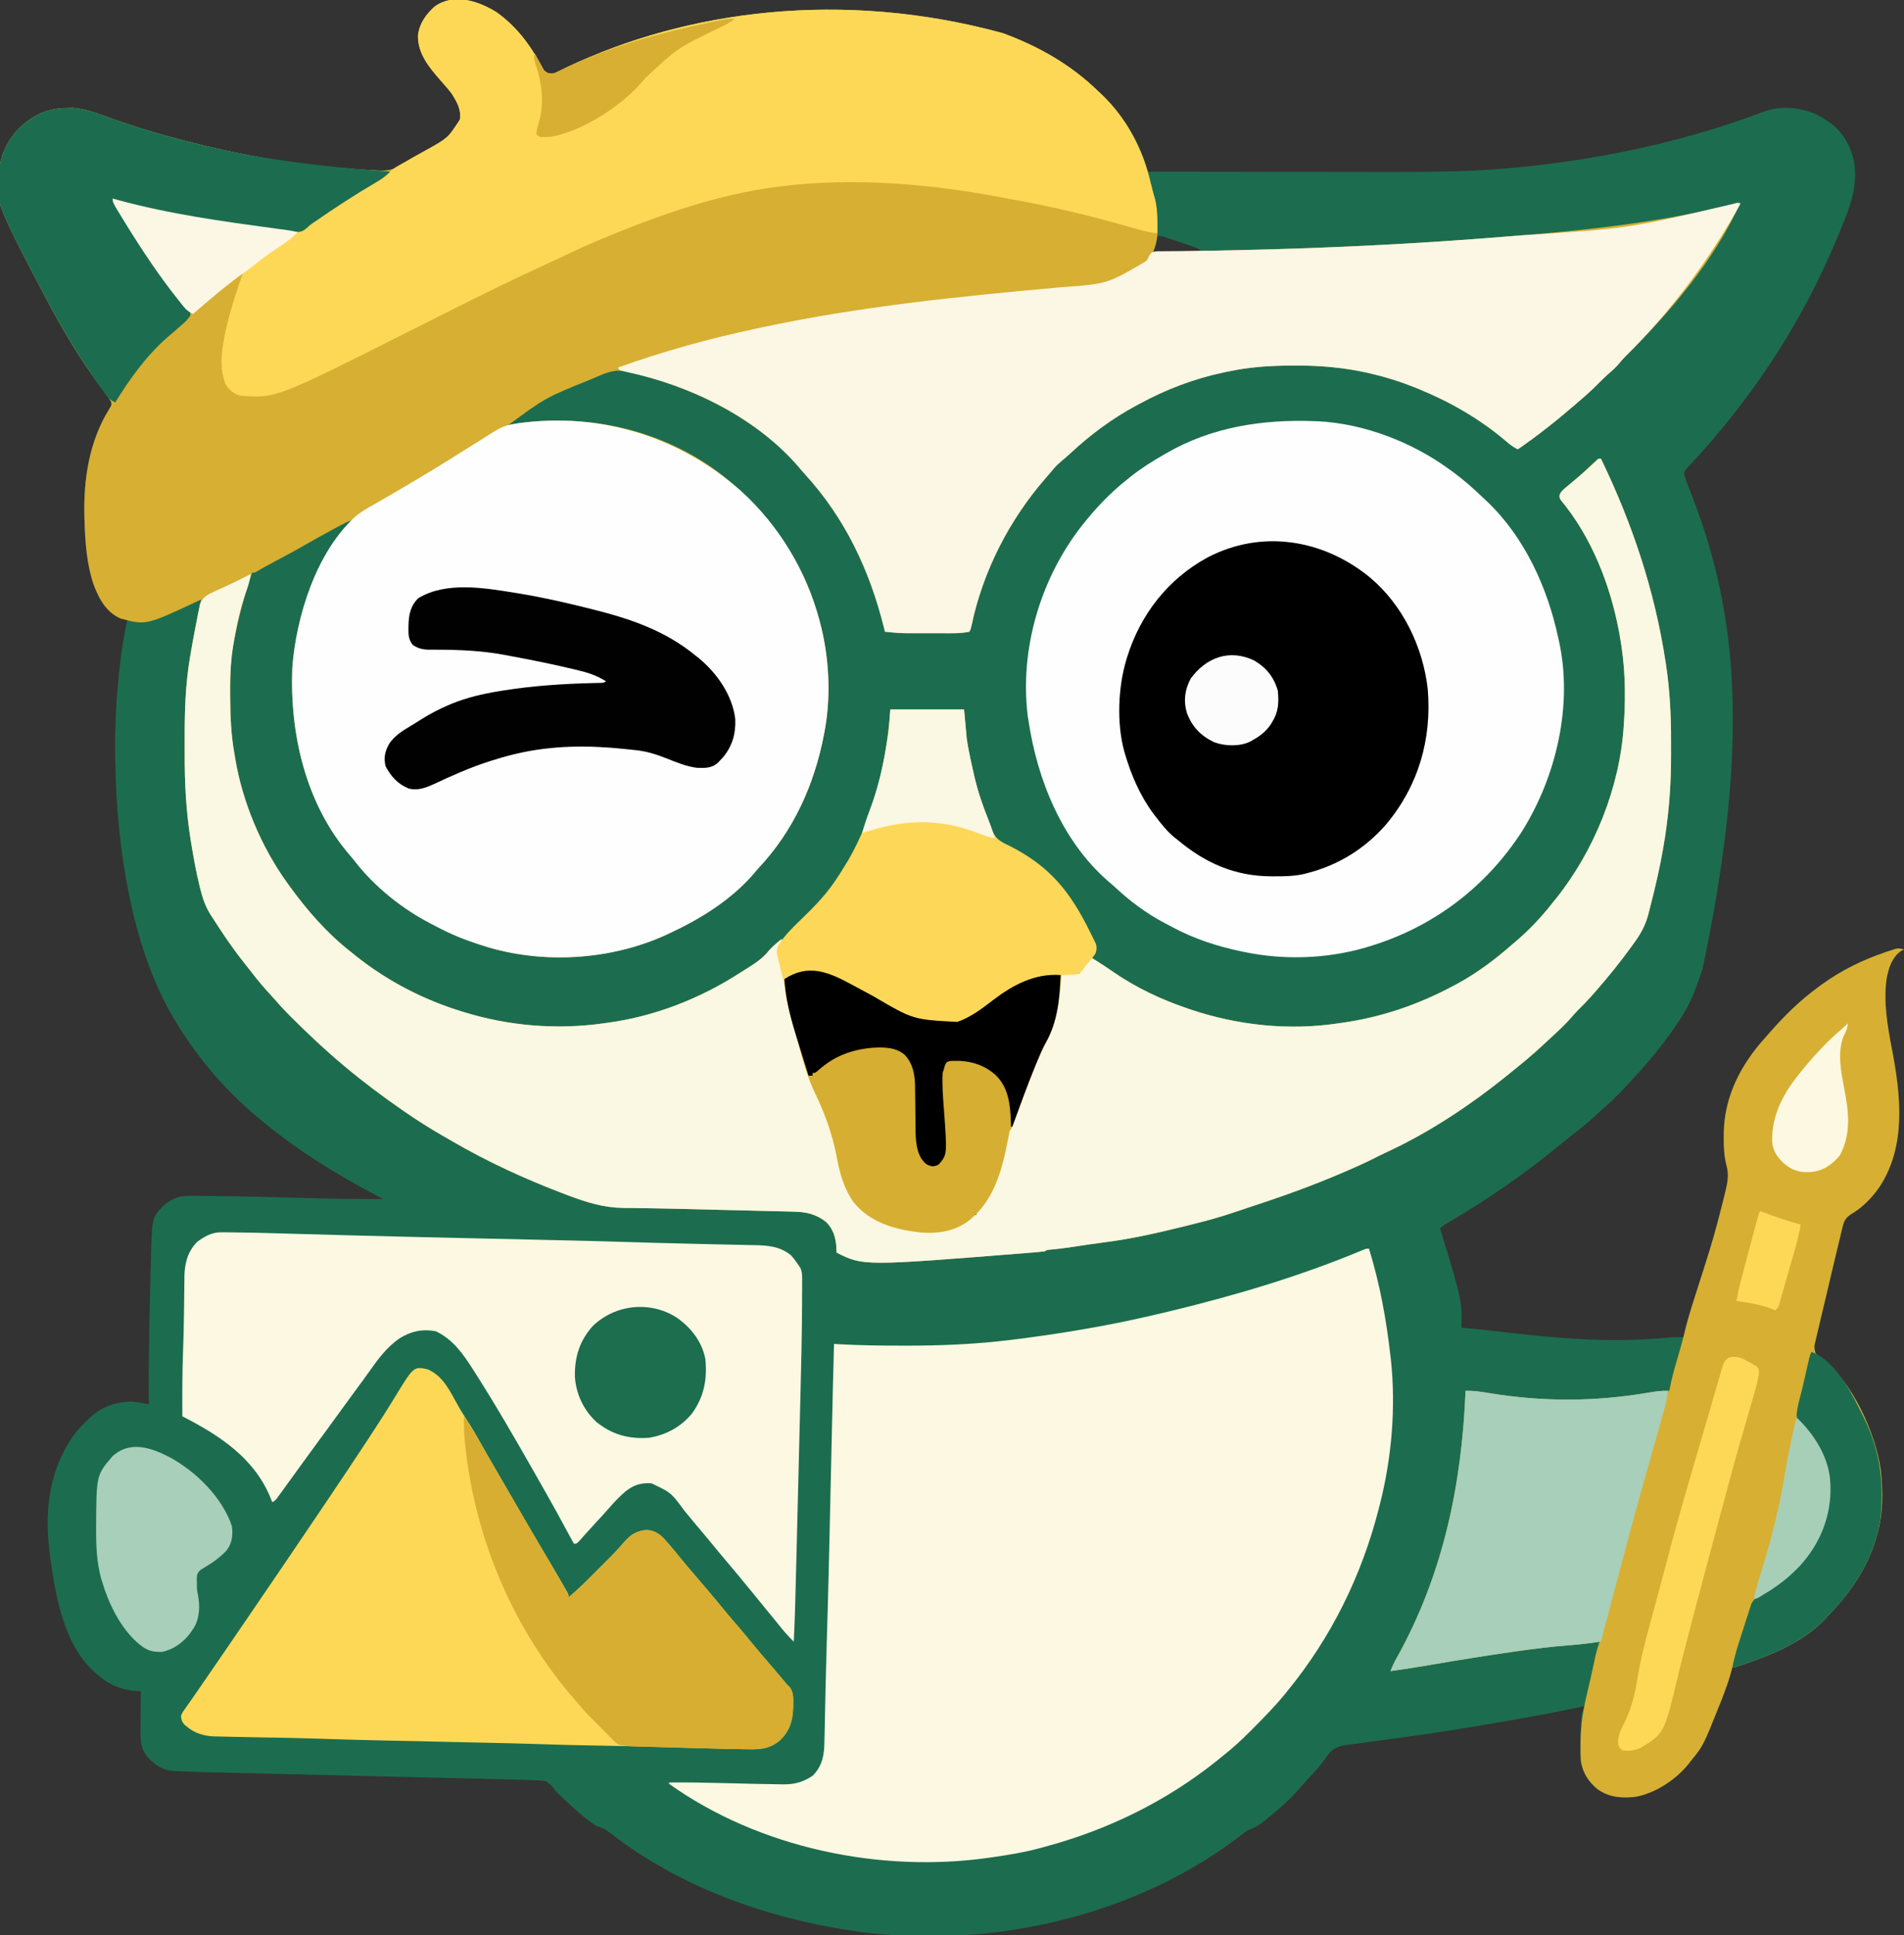
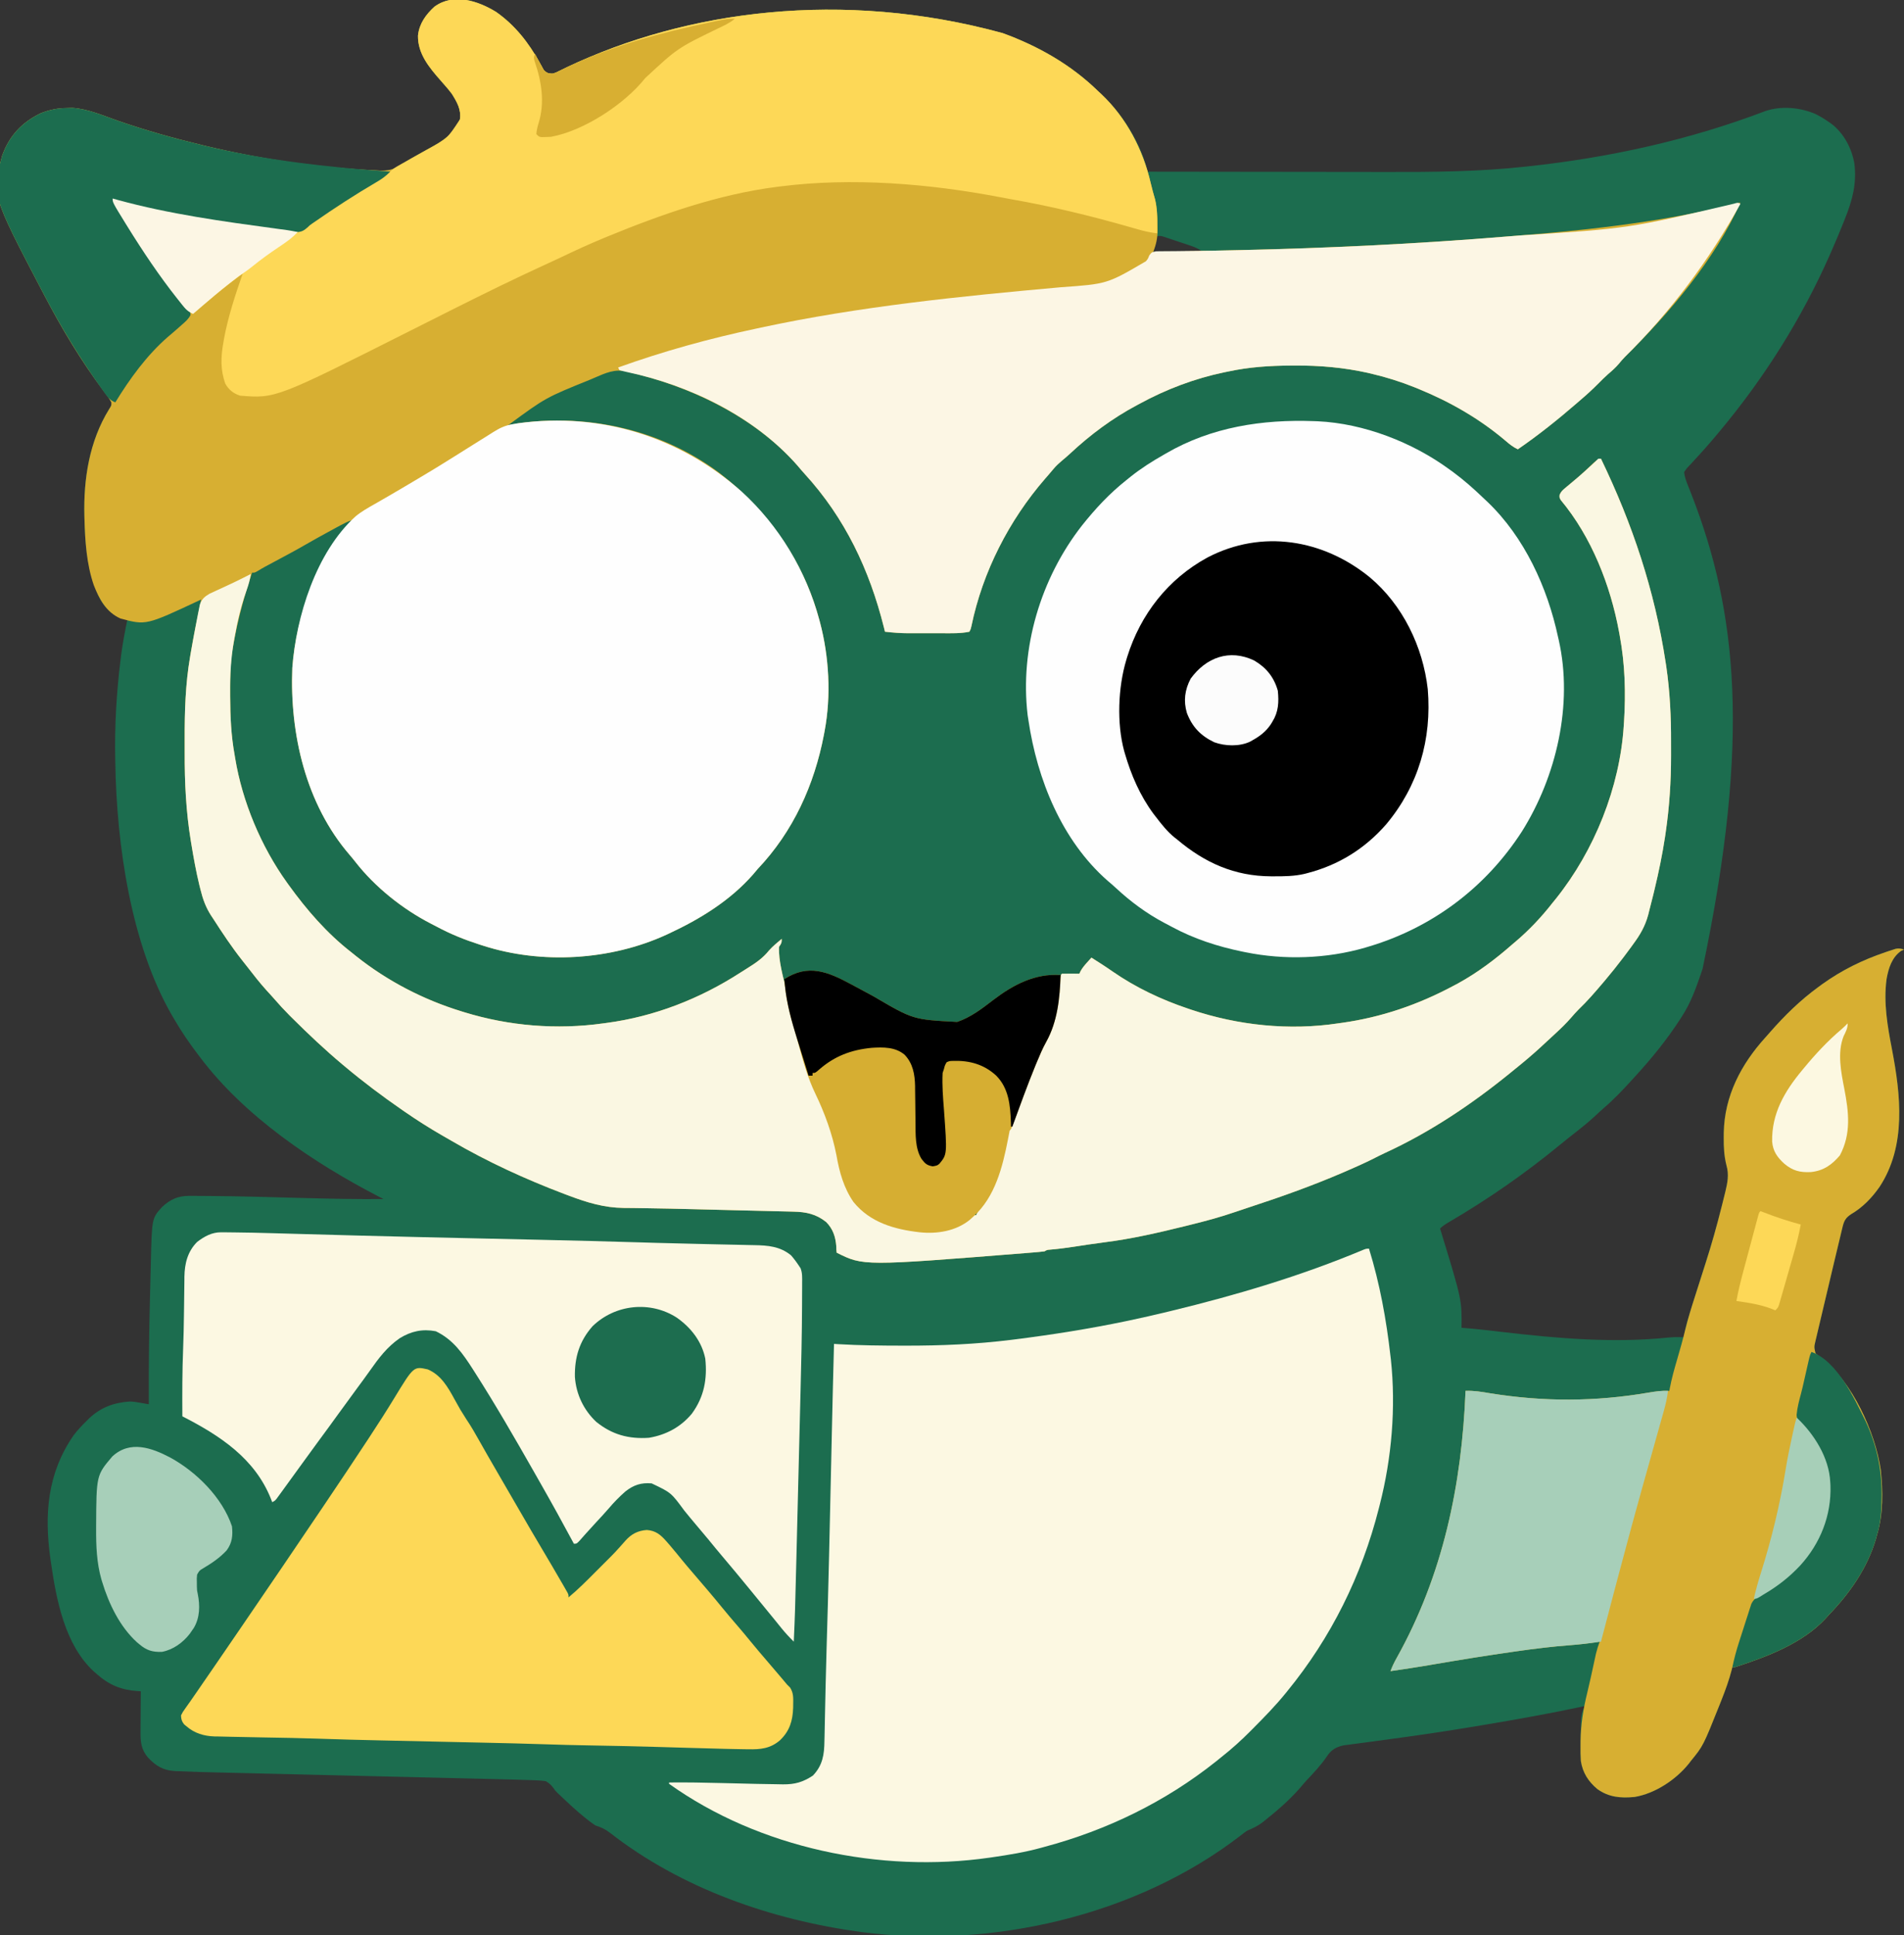
<svg xmlns="http://www.w3.org/2000/svg" version="1.1" width="1420" height="1443">
  <rect width="100%" height="100%" fill="#333333" stroke="none" />
  <path d="M0 0 C14.172 9.931 24.396 23.073 32.676 38.133 C33.432 39.484 33.432 39.484 34.203 40.863 C34.63 41.663 35.056 42.462 35.496 43.285 C37.543 45.748 38.864 45.81 42.016 46.113 C44.475 45.405 44.475 45.405 46.91 44.121 C47.853 43.668 48.796 43.214 49.767 42.747 C51.282 42 51.282 42 52.828 41.238 C141.858 -1.006 257.929 -16.924 377.652 15.758 C404.225 25.407 428.727 39.295 449.016 59.113 C449.864 59.9 450.712 60.686 451.586 61.496 C467.388 76.506 480.912 97.765 486.016 119.113 C514.418 119.16 542.82 119.195 571.222 119.217 C584.414 119.227 597.606 119.241 610.798 119.264 C622.316 119.284 633.834 119.297 645.352 119.301 C651.432 119.304 657.513 119.31 663.593 119.325 C698.277 119.406 732.998 119.17 767.516 115.363 C768.293 115.28 769.07 115.197 769.87 115.112 C830.087 108.642 890.051 95.501 946.723 73.886 C958.619 69.876 972.659 71.214 984.016 76.113 C987.542 77.879 990.79 79.848 994.016 82.113 C994.64 82.541 995.263 82.969 995.906 83.41 C1005.194 90.523 1011.069 101.745 1013.016 113.113 C1014.838 128.036 1011.538 140.349 1006.016 154.113 C1005.646 155.052 1005.277 155.99 1004.896 156.957 C1002.078 164.072 999.09 171.105 996.016 178.113 C995.561 179.151 995.106 180.189 994.637 181.258 C973.723 228.555 946.118 272.399 913.016 312.113 C912.535 312.693 912.054 313.273 911.559 313.87 C905.737 320.883 899.737 327.691 893.523 334.359 C892.282 335.723 892.282 335.723 891.016 337.113 C890.532 337.61 890.048 338.106 889.55 338.618 C887.922 340.311 887.922 340.311 886.016 343.113 C886.393 346.754 887.632 349.957 888.984 353.34 C889.587 354.866 889.587 354.866 890.202 356.423 C890.635 357.517 891.069 358.611 891.516 359.738 C925.529 447.153 935.787 542.13 899.828 713.301 C899.436 714.487 899.045 715.674 898.641 716.896 C894.869 728.025 890.787 739.172 884.328 749.051 C883.907 749.708 883.487 750.366 883.053 751.044 C873.312 766.07 862.103 779.919 850.016 793.113 C849.093 794.129 848.172 795.144 847.25 796.16 C840.545 803.536 833.79 810.674 826.227 817.18 C823.734 819.359 821.317 821.611 818.891 823.863 C814.272 828.076 809.489 831.979 804.547 835.805 C800.766 838.732 797.041 841.714 793.349 844.752 C767.312 866.165 739.509 885.445 710.405 902.45 C708.005 903.861 705.995 905.134 704.016 907.113 C704.196 907.699 704.377 908.285 704.563 908.888 C720.27 960.222 720.27 960.222 720.016 981.113 C720.947 981.179 720.947 981.179 721.898 981.246 C731.376 981.973 740.8 983.104 750.24 984.212 C791.496 989.033 833.358 992.691 874.833 988.321 C878.575 987.965 882.261 988.053 886.016 988.113 C886.132 987.125 886.248 986.137 886.367 985.119 C886.967 980.945 888.121 977.038 889.387 973.023 C889.624 972.255 889.862 971.487 890.107 970.695 C890.618 969.046 891.132 967.398 891.648 965.75 C892.467 963.132 893.279 960.512 894.089 957.891 C896.592 949.812 899.125 941.742 901.719 933.691 C906.298 919.435 910.445 905.143 914.078 890.613 C914.37 889.453 914.37 889.453 914.667 888.269 C915.218 886.062 915.762 883.854 916.301 881.645 C916.609 880.382 916.917 879.119 917.235 877.818 C918.565 871.509 919.437 866.31 917.605 859.973 C915.852 853.03 915.515 846.502 915.578 839.363 C915.591 837.527 915.591 837.527 915.603 835.653 C916.111 808.279 928.483 784.651 946.623 764.653 C947.849 763.297 949.053 761.922 950.254 760.543 C961.104 748.161 972.713 736.823 986.016 727.113 C987.073 726.335 988.13 725.556 989.219 724.754 C1003.835 714.314 1019.01 706.892 1036.016 701.113 C1036.912 700.807 1037.808 700.502 1038.731 700.187 C1039.612 699.902 1040.492 699.617 1041.398 699.324 C1042.189 699.067 1042.979 698.81 1043.793 698.544 C1046.227 698.072 1047.688 698.33 1050.016 699.113 C1049.294 699.443 1048.572 699.773 1047.828 700.113 C1040.89 705.047 1038.469 713.026 1037.016 721.113 C1034.662 738.835 1037.677 755.909 1041.016 773.301 C1047.568 807.475 1051.904 845.482 1031.753 876.091 C1026.061 884.236 1019.133 891.425 1010.516 896.426 C1006.203 899.308 1005.2 901.652 1004.021 906.654 C1003.861 907.308 1003.702 907.963 1003.537 908.638 C1003.194 910.056 1002.858 911.475 1002.53 912.896 C1002.014 915.121 1001.476 917.339 1000.931 919.556 C999.742 924.418 998.585 929.286 997.434 934.156 C997.226 935.031 997.019 935.906 996.806 936.807 C995.715 941.415 994.627 946.023 993.541 950.632 C992.421 955.383 991.291 960.131 990.158 964.879 C989.285 968.548 988.419 972.219 987.556 975.891 C987.143 977.644 986.726 979.396 986.306 981.148 C985.723 983.584 985.152 986.022 984.583 988.462 C984.408 989.181 984.233 989.901 984.053 990.642 C982.916 995.441 982.916 995.441 984.016 1000.113 C986.047 1001.991 986.047 1001.991 988.578 1003.738 C1011.34 1021.453 1028.581 1058.667 1032.707 1087.151 C1034.345 1102.851 1034.577 1119.889 1030.016 1135.113 C1029.699 1136.285 1029.381 1137.457 1029.055 1138.664 C1022.558 1160.48 1009.62 1178.89 994.016 1195.113 C993.188 1196.039 992.36 1196.964 991.508 1197.918 C974.36 1216.43 947.521 1226.506 924.016 1234.113 C923.356 1234.113 922.696 1234.113 922.016 1234.113 C921.858 1234.752 921.7 1235.391 921.537 1236.049 C919.544 1243.76 916.888 1251.091 913.953 1258.488 C913.229 1260.316 913.229 1260.316 912.491 1262.181 C900.255 1292.826 900.255 1292.826 891.016 1304.113 C890.512 1304.777 890.008 1305.441 889.488 1306.125 C879.916 1318.037 864.428 1328.328 849.184 1330.902 C838.869 1331.906 829.877 1331.195 821.266 1324.988 C814.518 1319.316 810.412 1312.879 809.016 1304.113 C808.743 1300.255 808.731 1296.418 808.766 1292.551 C808.77 1291.497 808.775 1290.443 808.78 1289.357 C809.013 1269.118 809.013 1269.118 812.016 1263.113 C811.181 1263.293 810.346 1263.472 809.486 1263.657 C785.748 1268.703 761.885 1272.982 737.953 1276.988 C737.197 1277.115 736.441 1277.242 735.662 1277.372 C717.071 1280.484 698.461 1283.397 679.793 1286 C678.971 1286.115 678.149 1286.229 677.302 1286.348 C669.337 1287.457 661.369 1288.55 653.395 1289.604 C650.48 1289.99 647.566 1290.385 644.652 1290.78 C642.663 1291.046 640.673 1291.301 638.682 1291.555 C636.895 1291.798 636.895 1291.798 635.072 1292.045 C634.041 1292.18 633.01 1292.315 631.948 1292.454 C626.068 1293.776 622.648 1295.976 619.391 1300.988 C614.922 1307.464 609.718 1312.997 604.33 1318.697 C602.722 1320.429 601.211 1322.232 599.703 1324.051 C591.93 1332.994 582.76 1340.922 573.516 1348.301 C572.965 1348.746 572.415 1349.191 571.847 1349.65 C568.115 1352.557 564.351 1354.282 560.016 1356.113 C558.221 1357.364 556.471 1358.68 554.766 1360.051 C476.895 1419.832 368.973 1444.309 272.29 1431.625 C205.596 1422.588 138.263 1399.309 84.756 1357.488 C81.261 1354.803 78.159 1353.493 74.016 1352.113 C71.778 1350.61 69.725 1349.115 67.641 1347.426 C67.046 1346.952 66.452 1346.478 65.84 1345.989 C59.521 1340.859 53.596 1335.305 47.707 1329.691 C47.076 1329.106 46.444 1328.52 45.793 1327.916 C44.016 1326.113 44.016 1326.113 42.656 1324.139 C40.907 1321.787 39.57 1320.601 37.016 1319.113 C34.2 1318.734 31.599 1318.529 28.775 1318.459 C27.526 1318.412 27.526 1318.412 26.251 1318.363 C23.506 1318.264 20.761 1318.187 18.016 1318.113 C16.149 1318.056 14.283 1317.998 12.417 1317.94 C6.163 1317.756 -0.091 1317.61 -6.346 1317.465 C-8.733 1317.407 -11.121 1317.35 -13.508 1317.292 C-18.611 1317.169 -23.713 1317.047 -28.816 1316.927 C-36.213 1316.753 -43.61 1316.575 -51.007 1316.396 C-63.039 1316.105 -75.072 1315.816 -87.104 1315.529 C-87.821 1315.512 -88.539 1315.495 -89.278 1315.477 C-95.824 1315.321 -102.37 1315.165 -108.916 1315.009 C-113.276 1314.905 -117.635 1314.801 -121.995 1314.697 C-123.07 1314.672 -123.07 1314.672 -124.167 1314.645 C-136.161 1314.359 -148.156 1314.071 -160.15 1313.781 C-168.171 1313.587 -176.192 1313.396 -184.213 1313.207 C-189.218 1313.089 -194.223 1312.968 -199.228 1312.847 C-201.531 1312.791 -203.834 1312.737 -206.137 1312.683 C-216.477 1312.443 -226.816 1312.185 -237.147 1311.698 C-237.866 1311.669 -238.585 1311.641 -239.325 1311.612 C-248.093 1311.148 -253.547 1307.94 -259.484 1301.676 C-264.766 1295.625 -265.276 1289.696 -265.18 1281.996 C-265.177 1281.139 -265.174 1280.282 -265.171 1279.399 C-265.16 1276.678 -265.135 1273.958 -265.109 1271.238 C-265.099 1269.387 -265.09 1267.535 -265.082 1265.684 C-265.06 1261.16 -265.026 1256.637 -264.984 1252.113 C-266.176 1252.042 -266.176 1252.042 -267.392 1251.969 C-279.713 1251.112 -288.75 1247.375 -297.984 1239.113 C-298.65 1238.541 -299.315 1237.969 -300 1237.379 C-321.674 1217.411 -327.971 1183.899 -331.984 1156.113 C-332.103 1155.307 -332.222 1154.501 -332.344 1153.67 C-337.1 1120.06 -334.649 1089.432 -314.984 1061.113 C-312.195 1057.52 -309.248 1054.277 -305.984 1051.113 C-305.268 1050.388 -304.551 1049.662 -303.812 1048.914 C-295.097 1040.554 -285.233 1036.872 -273.19 1036.053 C-270.308 1036.132 -267.569 1036.613 -264.73 1037.109 C-263.115 1037.388 -263.115 1037.388 -261.466 1037.673 C-260.647 1037.819 -259.828 1037.964 -258.984 1038.113 C-258.989 1037.125 -258.994 1036.137 -258.999 1035.119 C-259.114 1009.436 -258.783 983.786 -258.116 958.112 C-258.022 954.469 -257.936 950.826 -257.849 947.183 C-257.763 943.611 -257.674 940.04 -257.584 936.468 C-257.542 934.796 -257.501 933.124 -257.46 931.451 C-256.685 899.435 -256.685 899.435 -249.121 891.047 C-243.079 885.427 -237.277 882.729 -228.996 882.75 C-228.297 882.749 -227.599 882.748 -226.879 882.746 C-224.476 882.748 -222.074 882.774 -219.672 882.801 C-217.904 882.81 -216.136 882.818 -214.369 882.826 C-190.945 882.989 -167.52 883.691 -144.106 884.33 C-124.058 884.876 -104.041 885.278 -83.984 885.113 C-85.083 884.546 -86.182 883.979 -87.314 883.395 C-135.917 858.249 -187.719 823.488 -220.984 779.113 C-221.627 778.27 -221.627 778.27 -222.282 777.409 C-228.712 768.95 -234.66 760.322 -239.984 751.113 C-240.951 749.479 -240.951 749.479 -241.938 747.812 C-272.461 694.636 -282.984 620.783 -283.984 560.113 C-284.005 559.201 -284.025 558.289 -284.046 557.349 C-284.556 532.477 -283.131 507.543 -280.047 482.863 C-279.889 481.599 -279.732 480.334 -279.569 479.031 C-278.414 470.301 -276.804 461.725 -274.984 453.113 C-275.593 452.955 -276.202 452.798 -276.829 452.635 C-285.355 450.324 -290.74 445.71 -295.172 438.113 C-304.526 419.354 -306.433 398.803 -306.984 378.113 C-307.006 377.38 -307.028 376.648 -307.051 375.893 C-307.773 348.365 -303.367 320.057 -288.645 296.258 C-286.842 293.407 -286.842 293.407 -286.934 291.09 C-288.58 287.993 -290.669 285.263 -292.797 282.488 C-309.609 260.033 -324 235.949 -336.984 211.113 C-337.74 209.678 -337.74 209.678 -338.511 208.213 C-376.263 136.125 -376.263 136.125 -368.359 107.113 C-362.985 92.239 -353.6 82.273 -339.477 75.488 C-333.034 72.952 -326.998 71.736 -320.047 71.676 C-318.738 71.636 -317.43 71.596 -316.082 71.555 C-304.433 72.245 -292.582 77.525 -281.622 81.312 C-261.339 88.314 -240.835 94.064 -219.984 99.113 C-219.284 99.283 -218.583 99.453 -217.861 99.628 C-176.099 109.687 -132.9 116.049 -89.984 118.113 C-89.017 118.172 -88.049 118.23 -87.052 118.29 C-80.799 118.518 -76.841 117.762 -71.609 114.363 C-70.247 113.537 -68.883 112.711 -67.52 111.887 C-66.798 111.44 -66.076 110.994 -65.333 110.534 C-62.787 108.994 -60.205 107.537 -57.605 106.09 C-56.684 105.575 -55.762 105.061 -54.812 104.53 C-53.02 103.531 -51.226 102.534 -49.43 101.54 C-40.293 96.371 -30.475 90.586 -26.984 80.113 C-25.896 72.807 -29.169 67.203 -32.984 61.113 C-35.541 57.715 -38.354 54.541 -41.164 51.352 C-49.766 41.583 -58.499 31.218 -58.254 17.605 C-57.294 8.726 -52.431 2.018 -45.984 -3.887 C-31.788 -14.269 -13.64 -8.338 0 0 Z M493.016 167.113 C492.026 171.073 491.036 175.033 490.016 179.113 C494.339 179.138 498.662 179.156 502.986 179.168 C504.455 179.173 505.924 179.18 507.394 179.189 C509.511 179.201 511.629 179.207 513.746 179.211 C515.019 179.216 516.291 179.221 517.602 179.227 C520.553 179.129 523.155 178.804 526.016 178.113 C522.966 176.08 520.386 175.108 516.922 173.949 C515.129 173.35 515.129 173.35 513.301 172.738 C512.052 172.326 510.803 171.913 509.516 171.488 C508.267 171.068 507.017 170.648 505.73 170.215 C504.536 169.818 503.341 169.421 502.109 169.012 C501.013 168.647 499.917 168.283 498.787 167.908 C496.015 166.976 496.015 166.976 493.016 167.113 Z " fill="#1C6D4F" transform="translate(369.984,8.887)" />
  <path d="M0 0 C14.172 9.931 24.396 23.073 32.676 38.133 C33.432 39.484 33.432 39.484 34.203 40.863 C34.63 41.663 35.056 42.462 35.496 43.285 C37.543 45.748 38.864 45.81 42.016 46.113 C44.475 45.405 44.475 45.405 46.91 44.121 C47.853 43.668 48.796 43.214 49.767 42.747 C51.282 42 51.282 42 52.828 41.238 C141.858 -1.006 257.929 -16.924 377.652 15.758 C404.225 25.407 428.727 39.295 449.016 59.113 C449.864 59.9 450.712 60.686 451.586 61.496 C470.165 79.143 482.402 102.586 488.141 127.375 C489.103 131.486 490.226 135.532 491.402 139.586 C493.007 146.198 493.227 152.723 493.266 159.488 C493.297 160.83 493.297 160.83 493.328 162.199 C493.364 168.371 492.336 173.396 490.016 179.113 C490.956 179.088 491.897 179.063 492.866 179.037 C497.457 178.915 502.049 178.796 506.641 178.676 C507.507 178.653 508.374 178.63 509.268 178.607 C519.506 178.339 529.744 178.091 539.984 177.895 C611.738 176.511 683.556 173.253 755.087 167.354 C757.948 167.119 760.81 166.889 763.671 166.662 C818.792 162.245 874.363 155.882 928.016 142.113 C909.271 184.423 874.744 224.872 841.934 257.16 C840.326 258.797 838.875 260.443 837.453 262.238 C834.924 265.221 832.223 267.602 829.254 270.129 C826.735 272.362 824.38 274.717 822.016 277.113 C817.837 281.33 813.535 285.27 809.016 289.113 C807.999 289.993 806.984 290.873 805.969 291.754 C791.836 303.992 777.433 315.524 762.016 326.113 C758.44 324.416 755.821 322.347 752.828 319.738 C733.481 303.331 711.461 290.69 688.016 281.113 C687.159 280.763 686.303 280.412 685.42 280.051 C674.822 275.792 664.135 272.418 653.016 269.801 C652.045 269.57 651.075 269.34 650.076 269.103 C632.106 265.115 614.201 263.553 595.828 263.676 C594.853 263.679 593.878 263.682 592.874 263.685 C576.939 263.758 561.638 264.759 546.016 268.113 C545.02 268.317 544.024 268.521 542.998 268.73 C520.977 273.331 499.762 281.354 480.016 292.113 C479.37 292.457 478.725 292.8 478.06 293.154 C459.526 303.031 443.182 315.219 427.84 329.535 C425.874 331.33 423.915 333.04 421.859 334.723 C419.611 336.613 417.716 338.387 415.828 340.613 C414.95 341.646 414.95 341.646 414.055 342.699 C413.382 343.496 412.709 344.293 412.016 345.113 C411.178 346.075 410.34 347.037 409.477 348.027 C382.533 379.082 362.868 417.498 354.523 457.848 C354.016 460.113 354.016 460.113 353.016 462.113 C346.522 463.489 339.596 463.262 332.984 463.246 C332.068 463.247 331.151 463.248 330.207 463.249 C328.284 463.25 326.362 463.248 324.439 463.244 C321.523 463.238 318.607 463.244 315.691 463.25 C313.81 463.249 311.928 463.248 310.047 463.246 C309.189 463.248 308.332 463.25 307.448 463.252 C301.586 463.23 295.838 462.793 290.016 462.113 C289.748 461.02 289.479 459.927 289.203 458.801 C278.43 415.865 260.179 377.304 230.152 344.473 C228.304 342.432 226.532 340.35 224.766 338.238 C195.197 304.552 151.681 282.474 109.016 271.113 C108.226 270.899 107.436 270.685 106.623 270.464 C104.321 269.848 102.014 269.256 99.703 268.676 C99.028 268.499 98.352 268.323 97.656 268.141 C88.505 265.966 81.487 269.289 73.203 272.863 C72.065 273.351 70.927 273.839 69.755 274.342 C37.056 287.545 37.056 287.545 9.016 308.113 C9.731 307.981 10.446 307.848 11.184 307.711 C12.18 307.534 13.176 307.358 14.203 307.176 C15.166 307.002 16.129 306.828 17.121 306.648 C69.846 299.403 124.372 311.948 167.016 344.113 C202.83 371.747 229.238 409.203 241.016 453.113 C241.2 453.793 241.384 454.473 241.573 455.173 C248.378 480.808 249.937 509.943 245.016 536.113 C244.854 536.982 244.693 537.85 244.527 538.745 C237.334 576.401 221.583 611.143 195.016 639.113 C193.905 640.421 192.801 641.733 191.703 643.051 C174.675 662.5 152.252 676.307 129.016 687.113 C128.359 687.42 127.702 687.727 127.026 688.043 C85.244 707.227 33.718 710.261 -9.984 696.113 C-10.742 695.872 -11.5 695.631 -12.281 695.383 C-23.438 691.803 -33.962 687.568 -44.286 682.021 C-45.798 681.213 -47.326 680.434 -48.855 679.66 C-69.891 668.783 -90.351 652.464 -104.918 633.766 C-106.283 632.014 -107.692 630.296 -109.145 628.617 C-142.012 590.532 -153.937 538.24 -151.984 489.113 C-149.019 449.09 -133.51 410.06 -107.984 379.113 C-110.912 380.089 -113.326 381.304 -116.035 382.773 C-117.036 383.315 -118.037 383.857 -119.068 384.416 C-120.666 385.287 -120.666 385.287 -122.297 386.176 C-123.393 386.771 -124.49 387.367 -125.62 387.981 C-131.067 390.948 -136.491 393.943 -141.859 397.051 C-149.806 401.651 -157.917 405.95 -166.013 410.279 C-167.641 411.15 -167.641 411.15 -169.301 412.039 C-170.762 412.819 -170.762 412.819 -172.252 413.615 C-174.101 414.629 -175.922 415.695 -177.715 416.805 C-179.984 418.113 -179.984 418.113 -181.984 418.113 C-187.965 435.913 -192.774 453.585 -195.984 472.113 C-196.173 473.143 -196.363 474.173 -196.557 475.234 C-198.339 485.967 -198.338 496.634 -198.297 507.488 C-198.295 508.95 -198.295 508.95 -198.292 510.441 C-198.252 525.217 -197.65 539.548 -194.984 554.113 C-194.856 554.896 -194.727 555.679 -194.595 556.486 C-189.25 588.937 -175.191 622.373 -155.984 649.113 C-155.337 650.015 -155.337 650.015 -154.677 650.936 C-141.191 669.611 -126.206 686.916 -107.984 701.113 C-106.729 702.121 -105.474 703.129 -104.219 704.137 C-81.009 722.57 -54.312 736.41 -25.984 745.113 C-25.237 745.346 -24.489 745.579 -23.719 745.818 C9.802 756.103 45.281 759.006 80.016 754.113 C80.788 754.011 81.56 753.91 82.355 753.805 C118.064 749.055 151.935 735.822 182.153 716.313 C183.887 715.196 185.636 714.103 187.387 713.012 C193.57 709.152 198.961 705.52 203.547 699.773 C206.389 696.56 209.734 693.865 213.016 691.113 C213.016 694.113 213.016 694.113 211.016 697.113 C210.566 707.623 214.086 719.465 216.466 729.67 C216.864 731.439 217.238 733.214 217.598 734.992 C219.411 743.874 221.715 752.542 224.24 761.244 C224.888 763.478 225.528 765.713 226.168 767.949 C227.429 772.344 228.716 776.73 230.016 781.113 C230.225 781.823 230.434 782.533 230.65 783.265 C233.187 791.816 236.068 800.01 239.828 808.113 C247.236 824.697 252.654 841.43 256.301 859.216 C259.409 874.166 264.834 887.406 277.664 896.621 C287.243 902.699 297.276 906.144 308.453 907.801 C309.291 907.925 310.128 908.05 310.991 908.178 C325.382 910.227 340.848 909.036 353.016 900.113 C353.81 899.295 353.81 899.295 354.621 898.461 C356.016 897.113 356.016 897.113 358.016 897.113 C358.277 896.547 358.539 895.981 358.809 895.398 C360.118 892.92 361.657 890.8 363.328 888.551 C373.357 874.307 379.324 854.538 381.5 837.27 C382.016 834.113 382.016 834.113 384.016 832.113 C385.077 829.291 386.063 826.473 387.016 823.613 C392.97 806.232 399.569 789.126 406.953 772.301 C407.414 771.251 407.874 770.202 408.349 769.12 C411.72 761.546 411.72 761.546 413.564 758.846 C415.549 755.109 416.002 751.506 416.586 747.348 C416.712 746.514 416.839 745.68 416.969 744.82 C417.37 742.169 417.756 739.517 418.141 736.863 C418.535 734.196 418.932 731.529 419.333 728.863 C419.582 727.207 419.826 725.55 420.064 723.892 C420.905 718.224 420.905 718.224 422.016 717.113 C424.202 717.041 426.391 717.03 428.578 717.051 C429.776 717.06 430.973 717.069 432.207 717.078 C433.134 717.09 434.061 717.101 435.016 717.113 C435.271 716.541 435.526 715.969 435.789 715.379 C437.146 712.872 438.735 710.98 440.641 708.863 C441.272 708.157 441.904 707.45 442.555 706.723 C443.037 706.192 443.519 705.66 444.016 705.113 C449.381 708.482 454.695 711.886 459.883 715.522 C477.099 727.432 496.206 736.462 516.016 743.113 C516.822 743.387 517.629 743.661 518.46 743.943 C553.472 755.64 591.445 759.645 628.016 754.113 C628.906 753.99 629.796 753.866 630.714 753.739 C660.224 749.622 687.774 740.168 714.016 726.113 C715.169 725.501 716.323 724.889 717.512 724.258 C732.21 716.166 745.439 706.168 758.016 695.113 C759.066 694.23 759.066 694.23 760.137 693.328 C770.461 684.593 779.714 674.772 788.016 664.113 C788.78 663.177 789.544 662.242 790.332 661.277 C819.123 625.324 838.09 578.184 841.016 532.113 C841.106 530.765 841.106 530.765 841.198 529.39 C842.574 507.729 841.973 486.476 838.016 465.113 C837.856 464.227 837.697 463.341 837.532 462.429 C831.094 427.492 816.983 391.461 794.035 363.962 C793.016 362.113 793.016 362.113 793.169 360.058 C794.142 357.824 795.104 356.816 796.973 355.266 C797.585 354.748 798.198 354.23 798.829 353.696 C799.819 352.882 799.819 352.882 800.828 352.051 C802.195 350.9 803.561 349.748 804.926 348.594 C805.955 347.726 805.955 347.726 807.004 346.841 C810.997 343.411 814.801 339.776 818.625 336.16 C821.016 334.113 821.016 334.113 824.016 333.113 C847.588 381.969 864.102 431.429 872.266 485.113 C872.492 486.575 872.492 486.575 872.723 488.066 C875.432 506.72 876.347 525.342 876.276 544.174 C876.266 547.545 876.276 550.916 876.289 554.287 C876.302 573.589 875.079 592.759 872.266 611.863 C872.096 613.019 871.927 614.175 871.753 615.365 C869.766 628.414 867.095 641.282 864.016 654.113 C863.711 655.386 863.407 656.658 863.093 657.969 C862.15 661.862 861.15 665.737 860.141 669.613 C859.85 670.788 859.559 671.962 859.259 673.172 C856.959 681.671 853.246 688.072 848.016 695.113 C847.212 696.232 847.212 696.232 846.392 697.374 C844.978 699.327 843.536 701.255 842.078 703.176 C841.307 704.196 841.307 704.196 840.521 705.236 C836.159 710.98 831.676 716.607 827.016 722.113 C826.519 722.7 826.023 723.287 825.511 723.891 C819.646 730.8 813.778 737.63 807.211 743.891 C805.289 745.837 803.522 747.831 801.742 749.906 C798.152 754.042 794.291 757.781 790.266 761.488 C789.566 762.137 788.867 762.787 788.146 763.456 C786.106 765.346 784.061 767.23 782.016 769.113 C780.983 770.071 779.95 771.03 778.918 771.988 C772.808 777.614 766.491 782.916 760.016 788.113 C758.884 789.037 757.752 789.962 756.621 790.887 C727.866 814.296 696.476 835.396 662.736 850.837 C659.869 852.182 657.047 853.601 654.223 855.035 C647.552 858.392 640.747 861.409 633.891 864.363 C633.24 864.644 632.59 864.925 631.92 865.214 C609.194 875 586.07 883.302 562.554 890.964 C558.918 892.15 555.292 893.357 551.678 894.611 C540.064 898.62 528.321 901.755 516.391 904.676 C515.425 904.914 514.46 905.153 513.465 905.398 C493.693 910.28 474.05 914.807 453.824 917.359 C445.988 918.352 438.184 919.563 430.376 920.756 C424.573 921.631 418.8 922.387 412.95 922.863 C410.937 923.016 410.937 923.016 409.016 924.113 C407.565 924.316 406.107 924.468 404.648 924.594 C403.728 924.674 402.808 924.754 401.86 924.836 C400.845 924.919 399.83 925.001 398.785 925.086 C397.182 925.217 397.182 925.217 395.546 925.352 C273.917 935.064 273.917 935.064 254.016 925.113 C253.777 922.961 253.777 922.961 253.703 920.176 C253.159 913.192 251.188 907.326 246.188 902.262 C238.68 896.262 231.124 894.672 221.752 894.513 C220.255 894.471 220.255 894.471 218.727 894.428 C215.429 894.339 212.13 894.269 208.832 894.199 C206.498 894.14 204.164 894.079 201.83 894.017 C195.663 893.858 189.495 893.715 183.328 893.575 C177.21 893.434 171.092 893.277 164.975 893.121 C160.177 893.001 155.38 892.881 150.582 892.762 C149.401 892.732 148.22 892.703 147.004 892.672 C135.932 892.397 124.861 892.124 113.787 891.984 C110.032 891.936 106.277 891.875 102.523 891.814 C100.026 891.779 97.53 891.764 95.033 891.75 C80.492 891.567 67.925 887.739 54.328 882.613 C52.608 881.969 52.608 881.969 50.854 881.312 C21.751 870.271 -6.498 857.308 -33.391 841.625 C-35.812 840.214 -38.241 838.816 -40.672 837.422 C-50.036 832.022 -59.09 826.254 -67.984 820.113 C-68.989 819.421 -68.989 819.421 -70.015 818.715 C-84.818 808.488 -99.208 797.693 -112.984 786.113 C-113.5 785.683 -114.016 785.252 -114.547 784.808 C-127.619 773.867 -139.968 762.199 -152.047 750.176 C-152.737 749.49 -153.427 748.805 -154.138 748.099 C-158.066 744.159 -161.807 740.11 -165.441 735.897 C-167.326 733.718 -169.279 731.605 -171.234 729.488 C-176.334 723.835 -180.993 717.876 -185.638 711.85 C-186.883 710.244 -188.148 708.655 -189.414 707.066 C-197.226 697.18 -204.171 686.706 -210.984 676.113 C-211.523 675.303 -212.062 674.493 -212.617 673.659 C-216.591 667.454 -218.736 661.435 -220.484 654.301 C-220.772 653.156 -221.06 652.012 -221.356 650.833 C-223.785 640.753 -225.618 630.591 -227.297 620.363 C-227.42 619.623 -227.543 618.884 -227.67 618.121 C-231.274 596.188 -232.321 574.421 -232.245 552.207 C-232.234 548.852 -232.241 545.497 -232.252 542.142 C-232.311 521.661 -231.72 501.215 -228.234 480.988 C-227.989 479.505 -227.989 479.505 -227.739 477.992 C-225.477 464.641 -222.726 451.373 -219.984 438.113 C-220.496 438.354 -221.008 438.596 -221.535 438.844 C-261.124 457.391 -261.124 457.391 -280.156 452.258 C-290.818 447.525 -296.015 437.712 -300.074 427.324 C-305.431 411.68 -306.546 394.548 -306.984 378.113 C-307.006 377.38 -307.028 376.648 -307.051 375.893 C-307.773 348.365 -303.367 320.057 -288.645 296.258 C-286.842 293.407 -286.842 293.407 -286.934 291.09 C-288.58 287.993 -290.669 285.263 -292.797 282.488 C-309.609 260.033 -324 235.949 -336.984 211.113 C-337.74 209.678 -337.74 209.678 -338.511 208.213 C-376.263 136.125 -376.263 136.125 -368.359 107.113 C-362.985 92.239 -353.6 82.273 -339.477 75.488 C-333.034 72.952 -326.998 71.736 -320.047 71.676 C-318.738 71.636 -317.43 71.596 -316.082 71.555 C-304.433 72.245 -292.582 77.525 -281.622 81.312 C-261.339 88.314 -240.835 94.064 -219.984 99.113 C-219.284 99.283 -218.583 99.453 -217.861 99.628 C-176.099 109.687 -132.9 116.049 -89.984 118.113 C-89.017 118.172 -88.049 118.23 -87.052 118.29 C-80.799 118.518 -76.841 117.762 -71.609 114.363 C-70.247 113.537 -68.883 112.711 -67.52 111.887 C-66.798 111.44 -66.076 110.994 -65.333 110.534 C-62.787 108.994 -60.205 107.537 -57.605 106.09 C-56.684 105.575 -55.762 105.061 -54.812 104.53 C-53.02 103.531 -51.226 102.534 -49.43 101.54 C-40.293 96.371 -30.475 90.586 -26.984 80.113 C-25.896 72.807 -29.169 67.203 -32.984 61.113 C-35.541 57.715 -38.354 54.541 -41.164 51.352 C-49.766 41.583 -58.499 31.218 -58.254 17.605 C-57.294 8.726 -52.431 2.018 -45.984 -3.887 C-31.788 -14.269 -13.64 -8.338 0 0 Z " fill="#D7AF32" transform="translate(369.984,8.887)" />
  <path d="M0 0 C8.073 26.194 12.921 52.802 16 80 C16.104 80.865 16.208 81.731 16.315 82.622 C20.156 118.396 16.943 156.222 8 191 C7.771 191.91 7.541 192.819 7.305 193.756 C-5.444 243.868 -28.225 289.959 -61 330 C-61.664 330.821 -61.664 330.821 -62.341 331.658 C-69.889 340.92 -78.206 349.413 -86.625 357.875 C-87.418 358.676 -87.418 358.676 -88.228 359.494 C-95.148 366.467 -102.27 372.914 -110 379 C-111.436 380.161 -112.873 381.323 -114.309 382.484 C-151.998 412.475 -195.537 433.608 -242 446 C-242.831 446.23 -243.663 446.461 -244.52 446.698 C-256.493 449.993 -268.6 451.983 -280.875 453.75 C-281.613 453.857 -282.351 453.964 -283.111 454.075 C-364.205 465.712 -454.836 446.983 -522 399 C-522 398.67 -522 398.34 -522 398 C-508.917 397.864 -495.856 398.078 -482.779 398.43 C-474.853 398.64 -466.926 398.822 -459 399 C-458.19 399.019 -457.38 399.038 -456.546 399.057 C-452.047 399.16 -447.549 399.241 -443.05 399.287 C-441.062 399.312 -439.074 399.357 -437.086 399.402 C-428.07 399.46 -422.237 397.77 -414.75 392.875 C-407.49 385.285 -406.246 377.263 -406.145 367.082 C-406.113 365.828 -406.081 364.575 -406.048 363.283 C-405.979 360.563 -405.925 357.843 -405.883 355.122 C-405.814 350.687 -405.712 346.252 -405.605 341.818 C-405.476 336.36 -405.356 330.902 -405.245 325.444 C-405.063 316.469 -404.826 307.497 -404.547 298.523 C-403.117 252.107 -402.125 205.68 -401.1 159.254 C-400.977 153.654 -400.853 148.054 -400.729 142.454 C-400.699 141.092 -400.669 139.73 -400.639 138.369 C-400.142 115.911 -399.606 93.455 -399 71 C-397.92 71.069 -396.84 71.137 -395.728 71.208 C-379.703 72.153 -363.673 72.292 -347.625 72.312 C-346.901 72.314 -346.177 72.315 -345.431 72.316 C-319.115 72.338 -293.136 71.256 -267 68 C-266.008 67.876 -265.015 67.753 -263.993 67.626 C-236.15 64.122 -208.471 59.737 -181 54 C-180.342 53.863 -179.684 53.725 -179.006 53.584 C-169.3 51.548 -159.64 49.33 -150 47 C-149.288 46.828 -148.576 46.657 -147.842 46.48 C-98.882 34.641 -50.423 20.215 -3.935 0.712 C-2 0 -2 0 0 0 Z " fill="#FCF8E2" transform="translate(1021,931)" />
  <path d="M0 0 C0.66 0 1.32 0 2 0 C25.573 48.856 42.086 98.316 50.25 152 C50.401 152.975 50.552 153.949 50.707 154.953 C53.416 173.607 54.332 192.228 54.261 211.061 C54.25 214.432 54.261 217.803 54.273 221.174 C54.286 240.475 53.064 259.646 50.25 278.75 C50.081 279.906 49.912 281.061 49.737 282.252 C47.751 295.3 45.079 308.169 42 321 C41.695 322.272 41.391 323.545 41.077 324.856 C40.134 328.748 39.134 332.624 38.125 336.5 C37.834 337.674 37.543 338.849 37.243 340.058 C34.943 348.557 31.23 354.959 26 362 C25.464 362.746 24.928 363.492 24.376 364.26 C22.962 366.214 21.52 368.142 20.062 370.062 C19.292 371.082 19.292 371.082 18.506 372.123 C14.143 377.867 9.66 383.494 5 389 C4.504 389.587 4.007 390.173 3.496 390.778 C-2.37 397.687 -8.238 404.516 -14.805 410.777 C-16.727 412.724 -18.494 414.718 -20.273 416.793 C-23.864 420.929 -27.724 424.667 -31.75 428.375 C-32.45 429.024 -33.149 429.673 -33.87 430.342 C-35.91 432.232 -37.954 434.116 -40 436 C-41.033 436.958 -42.065 437.916 -43.098 438.875 C-49.207 444.501 -55.524 449.802 -62 455 C-63.132 455.924 -64.263 456.848 -65.395 457.773 C-94.15 481.183 -125.539 502.283 -159.279 517.724 C-162.147 519.069 -164.969 520.487 -167.793 521.922 C-174.464 525.279 -181.268 528.295 -188.125 531.25 C-188.775 531.531 -189.426 531.811 -190.096 532.101 C-212.822 541.887 -235.946 550.188 -259.461 557.851 C-263.097 559.037 -266.724 560.244 -270.337 561.498 C-281.952 565.507 -293.695 568.642 -305.625 571.562 C-306.59 571.801 -307.556 572.039 -308.551 572.285 C-328.323 577.166 -347.965 581.694 -368.191 584.246 C-376.028 585.239 -383.832 586.45 -391.64 587.643 C-397.442 588.517 -403.216 589.273 -409.065 589.75 C-411.079 589.902 -411.079 589.902 -413 591 C-414.451 591.203 -415.909 591.355 -417.368 591.481 C-418.288 591.561 -419.208 591.641 -420.156 591.723 C-421.171 591.805 -422.185 591.888 -423.23 591.973 C-424.834 592.104 -424.834 592.104 -426.47 592.238 C-548.098 601.951 -548.098 601.951 -568 592 C-568.238 589.848 -568.238 589.848 -568.312 587.062 C-568.857 580.079 -570.828 574.213 -575.828 569.148 C-583.335 563.149 -590.892 561.559 -600.263 561.4 C-601.761 561.358 -601.761 561.358 -603.289 561.315 C-606.587 561.225 -609.885 561.156 -613.184 561.086 C-615.518 561.027 -617.852 560.966 -620.186 560.904 C-626.353 560.744 -632.52 560.601 -638.688 560.462 C-644.806 560.32 -650.923 560.163 -657.041 560.008 C-661.839 559.887 -666.636 559.768 -671.434 559.648 C-672.614 559.619 -673.795 559.589 -675.012 559.559 C-686.083 559.284 -697.154 559.01 -708.229 558.87 C-711.984 558.822 -715.738 558.762 -719.493 558.7 C-721.99 558.666 -724.486 558.651 -726.983 558.637 C-741.524 558.454 -754.091 554.626 -767.688 549.5 C-769.407 548.856 -769.407 548.856 -771.162 548.199 C-800.265 537.158 -828.513 524.195 -855.406 508.512 C-857.828 507.101 -860.256 505.703 -862.688 504.309 C-872.052 498.909 -881.105 493.141 -890 487 C-890.67 486.539 -891.34 486.077 -892.03 485.602 C-906.833 475.374 -921.224 464.579 -935 453 C-935.516 452.569 -936.031 452.139 -936.562 451.695 C-949.635 440.754 -961.984 429.086 -974.062 417.062 C-975.098 416.034 -975.098 416.034 -976.154 414.986 C-980.081 411.046 -983.823 406.996 -987.457 402.784 C-989.342 400.605 -991.295 398.492 -993.25 396.375 C-998.349 390.721 -1003.008 384.763 -1007.653 378.736 C-1008.898 377.131 -1010.163 375.541 -1011.43 373.953 C-1019.241 364.067 -1026.186 353.592 -1033 343 C-1033.539 342.19 -1034.078 341.38 -1034.633 340.546 C-1038.606 334.341 -1040.751 328.322 -1042.5 321.188 C-1042.788 320.043 -1043.075 318.899 -1043.372 317.72 C-1045.801 307.64 -1047.634 297.477 -1049.312 287.25 C-1049.436 286.51 -1049.559 285.77 -1049.686 285.008 C-1053.29 263.074 -1054.337 241.308 -1054.261 219.094 C-1054.249 215.739 -1054.256 212.384 -1054.268 209.028 C-1054.327 188.527 -1053.73 168.061 -1050.25 147.812 C-1050.084 146.818 -1049.917 145.824 -1049.746 144.8 C-1049.185 141.529 -1048.598 138.264 -1048 135 C-1047.767 133.726 -1047.535 132.452 -1047.295 131.14 C-1046.679 127.802 -1046.039 124.47 -1045.383 121.14 C-1045.007 119.226 -1044.645 117.309 -1044.282 115.392 C-1044.045 114.225 -1043.807 113.058 -1043.562 111.855 C-1043.255 110.303 -1043.255 110.303 -1042.941 108.719 C-1041.56 104.73 -1039.41 102.821 -1035.809 100.723 C-1035.026 100.363 -1034.244 100.004 -1033.438 99.633 C-1032.563 99.225 -1031.689 98.817 -1030.788 98.396 C-1029.868 97.977 -1028.948 97.557 -1028 97.125 C-1026.11 96.246 -1024.221 95.365 -1022.332 94.484 C-1021.419 94.061 -1020.506 93.637 -1019.565 93.201 C-1014.659 90.904 -1009.827 88.459 -1005 86 C-1005.541 90.125 -1006.563 93.845 -1007.968 97.757 C-1010.753 105.519 -1012.932 113.318 -1014.688 121.375 C-1014.877 122.233 -1015.067 123.092 -1015.263 123.976 C-1015.893 126.977 -1016.456 129.983 -1017 133 C-1017.127 133.697 -1017.255 134.395 -1017.386 135.113 C-1019.758 148.382 -1020.489 161.287 -1020.375 174.75 C-1020.371 175.709 -1020.367 176.669 -1020.363 177.657 C-1020.292 192.309 -1019.643 206.558 -1017 221 C-1016.807 222.175 -1016.807 222.175 -1016.61 223.373 C-1011.265 255.824 -997.207 289.259 -978 316 C-977.568 316.601 -977.137 317.203 -976.692 317.822 C-963.206 336.498 -948.221 353.802 -930 368 C-928.745 369.007 -927.489 370.015 -926.234 371.023 C-903.024 389.457 -876.328 403.297 -848 412 C-846.879 412.349 -846.879 412.349 -845.734 412.705 C-812.214 422.99 -776.734 425.893 -742 421 C-741.228 420.898 -740.456 420.796 -739.66 420.691 C-703.951 415.942 -670.081 402.709 -639.863 383.2 C-638.129 382.083 -636.379 380.99 -634.629 379.898 C-628.446 376.039 -623.054 372.407 -618.469 366.66 C-615.626 363.447 -612.281 360.752 -609 358 C-609 361 -609 361 -611 364 C-611.449 374.51 -607.93 386.351 -605.55 396.556 C-605.152 398.326 -604.777 400.101 -604.417 401.879 C-602.605 410.761 -600.3 419.429 -597.776 428.131 C-597.128 430.364 -596.487 432.6 -595.848 434.836 C-594.586 439.23 -593.299 443.617 -592 448 C-591.791 448.71 -591.581 449.42 -591.366 450.151 C-588.829 458.702 -585.947 466.897 -582.188 475 C-574.779 491.584 -569.361 508.317 -565.715 526.103 C-562.607 541.053 -557.182 554.293 -544.352 563.508 C-534.773 569.586 -524.74 573.031 -513.562 574.688 C-512.725 574.812 -511.887 574.936 -511.024 575.065 C-496.633 577.114 -481.168 575.923 -469 567 C-468.205 566.182 -468.205 566.182 -467.395 565.348 C-466 564 -466 564 -464 564 C-463.738 563.434 -463.477 562.868 -463.207 562.285 C-461.898 559.806 -460.359 557.687 -458.688 555.438 C-448.659 541.193 -442.692 521.425 -440.516 504.156 C-440 501 -440 501 -438 499 C-436.938 496.177 -435.952 493.36 -435 490.5 C-429.046 473.119 -422.447 456.012 -415.062 439.188 C-414.602 438.138 -414.141 437.088 -413.667 436.007 C-410.296 428.433 -410.296 428.433 -408.451 425.733 C-406.467 421.996 -406.013 418.393 -405.43 414.234 C-405.24 412.983 -405.24 412.983 -405.046 411.707 C-404.645 409.056 -404.259 406.403 -403.875 403.75 C-403.481 401.083 -403.084 398.416 -402.682 395.75 C-402.434 394.094 -402.19 392.437 -401.951 390.779 C-401.111 385.111 -401.111 385.111 -400 384 C-397.814 383.927 -395.625 383.916 -393.438 383.938 C-392.24 383.947 -391.042 383.956 -389.809 383.965 C-388.882 383.976 -387.955 383.988 -387 384 C-386.745 383.428 -386.49 382.855 -386.227 382.266 C-384.869 379.758 -383.28 377.867 -381.375 375.75 C-380.743 375.044 -380.112 374.337 -379.461 373.609 C-378.979 373.078 -378.497 372.547 -378 372 C-372.635 375.369 -367.321 378.772 -362.133 382.409 C-344.917 394.319 -325.809 403.349 -306 410 C-305.193 410.274 -304.386 410.548 -303.555 410.83 C-268.543 422.526 -230.57 426.532 -194 421 C-193.11 420.876 -192.219 420.753 -191.302 420.625 C-161.792 416.509 -134.242 407.055 -108 393 C-106.269 392.082 -106.269 392.082 -104.504 391.145 C-89.806 383.053 -76.576 373.055 -64 362 C-62.95 361.116 -62.95 361.116 -61.879 360.215 C-51.555 351.479 -42.302 341.658 -34 331 C-32.853 329.596 -32.853 329.596 -31.684 328.164 C-2.893 292.211 16.074 245.07 19 199 C19.09 197.652 19.09 197.652 19.183 196.277 C20.559 174.615 19.957 153.363 16 132 C15.84 131.114 15.681 130.228 15.517 129.315 C9.078 94.378 -5.033 58.348 -27.981 30.848 C-29 29 -29 29 -28.847 26.945 C-27.874 24.711 -26.912 23.703 -25.043 22.152 C-24.43 21.634 -23.817 21.117 -23.186 20.583 C-22.527 20.04 -21.867 19.497 -21.188 18.938 C-19.823 17.787 -18.46 16.634 -17.098 15.48 C-16.069 14.613 -16.069 14.613 -15.02 13.728 C-11.991 11.137 -9.052 8.454 -6.125 5.75 C-5.158 4.858 -4.191 3.966 -3.195 3.047 C-1.58 1.542 -1.58 1.542 0 0 Z " fill="#FAF7E2" transform="translate(1192,342)" />
  <path d="M0 0 C0.929 0.033 1.858 0.067 2.815 0.101 C37.147 1.692 73.377 15.764 101 36 C102.56 37.135 102.56 37.135 104.152 38.293 C111.758 43.933 118.765 50.123 125.603 56.666 C126.794 57.804 127.999 58.927 129.207 60.047 C156.975 86.514 174.09 124.086 182 161 C182.168 161.732 182.336 162.464 182.509 163.218 C193.33 211.143 180.778 265.001 155 306 C127.895 347.941 87.878 377.899 40 392 C39.02 392.291 39.02 392.291 38.02 392.589 C9.645 400.834 -22.071 401.905 -51 396 C-51.856 395.828 -52.711 395.657 -53.593 395.48 C-71.957 391.693 -89.545 385.976 -106.064 377.046 C-108.029 375.984 -110.006 374.95 -111.984 373.914 C-125.129 366.905 -136.946 358.157 -147.844 348.004 C-149.847 346.142 -151.906 344.383 -154 342.625 C-188.176 312.619 -206.509 266.973 -213 223 C-213.29 221.146 -213.29 221.146 -213.586 219.254 C-219.494 169.306 -203.87 117.21 -173.055 77.797 C-163 65.198 -152.655 54.042 -140 44 C-138.987 43.181 -137.974 42.363 -136.93 41.52 C-129.044 35.226 -120.77 29.97 -112 25 C-111.41 24.657 -110.821 24.315 -110.213 23.961 C-76.408 4.367 -38.532 -1.414 0 0 Z " fill="#FEFEFE" transform="translate(980,314)" />
  <path d="M0 0 C27.833 25.419 48.042 59.01 57.812 95.438 C57.997 96.117 58.181 96.797 58.37 97.498 C65.175 123.132 66.733 152.267 61.812 178.438 C61.651 179.306 61.49 180.175 61.324 181.069 C54.131 218.725 38.38 253.467 11.812 281.438 C10.702 282.745 9.598 284.057 8.5 285.375 C-8.528 304.825 -30.952 318.632 -54.188 329.438 C-54.844 329.744 -55.501 330.051 -56.177 330.367 C-97.959 349.552 -149.485 352.585 -193.188 338.438 C-193.945 338.197 -194.703 337.956 -195.484 337.708 C-206.641 334.127 -217.165 329.892 -227.489 324.346 C-229.001 323.537 -230.529 322.759 -232.059 321.984 C-253.094 311.107 -273.554 294.788 -288.121 276.09 C-289.486 274.338 -290.895 272.62 -292.348 270.941 C-325.215 232.857 -337.14 180.564 -335.188 131.438 C-332.337 92.97 -317.409 45.06 -288.047 18.473 C-283.633 14.805 -278.732 12.067 -273.75 9.25 C-271.615 8.023 -269.481 6.796 -267.348 5.566 C-266.783 5.242 -266.218 4.918 -265.636 4.583 C-258.28 0.353 -250.983 -3.979 -243.688 -8.312 C-242.992 -8.725 -242.297 -9.138 -241.581 -9.563 C-232.43 -15.001 -223.321 -20.495 -214.335 -26.203 C-209.507 -29.26 -204.657 -32.283 -199.812 -35.312 C-198.813 -35.939 -197.813 -36.566 -196.783 -37.212 C-194.85 -38.422 -192.913 -39.628 -190.974 -40.829 C-189.145 -41.967 -187.323 -43.119 -185.512 -44.286 C-180.416 -47.5 -176.332 -49.424 -170.375 -50.375 C-169.131 -50.588 -167.887 -50.8 -166.605 -51.02 C-105.06 -59.305 -46.197 -41.009 0 0 Z " fill="#FEFEFE" transform="translate(553.188,366.562)" />
  <path d="M0 0 C-1.083 0.495 -1.083 0.495 -2.188 1 C-9.125 5.934 -11.547 13.913 -13 22 C-15.354 39.722 -12.339 56.795 -9 74.188 C-2.448 108.362 1.888 146.369 -18.262 176.978 C-23.955 185.123 -30.882 192.312 -39.5 197.312 C-43.813 200.195 -44.815 202.539 -45.995 207.54 C-46.154 208.195 -46.314 208.85 -46.478 209.525 C-46.822 210.942 -47.157 212.362 -47.486 213.783 C-48.002 216.007 -48.54 218.225 -49.084 220.443 C-50.274 225.304 -51.43 230.173 -52.582 235.043 C-52.789 235.918 -52.996 236.793 -53.21 237.694 C-54.301 242.302 -55.389 246.91 -56.474 251.519 C-57.594 256.27 -58.725 261.018 -59.858 265.765 C-60.731 269.435 -61.596 273.106 -62.459 276.778 C-62.873 278.531 -63.289 280.283 -63.709 282.035 C-64.292 284.471 -64.864 286.909 -65.433 289.348 C-65.608 290.068 -65.783 290.787 -65.963 291.529 C-67.1 296.328 -67.1 296.328 -66 301 C-63.968 302.878 -63.968 302.878 -61.438 304.625 C-38.675 322.34 -21.435 359.554 -17.309 388.038 C-15.671 403.737 -15.438 420.776 -20 436 C-20.317 437.172 -20.634 438.344 -20.961 439.551 C-27.457 461.367 -40.396 479.777 -56 496 C-56.828 496.926 -57.655 497.851 -58.508 498.805 C-75.656 517.316 -102.494 527.392 -126 535 C-126.66 535 -127.32 535 -128 535 C-128.158 535.639 -128.316 536.278 -128.478 536.936 C-130.472 544.646 -133.127 551.977 -136.062 559.375 C-136.545 560.594 -137.027 561.812 -137.524 563.068 C-149.761 593.713 -149.761 593.713 -159 605 C-159.504 605.664 -160.008 606.328 -160.527 607.012 C-170.099 618.924 -185.588 629.215 -200.832 631.789 C-211.147 632.793 -220.139 632.082 -228.75 625.875 C-235.497 620.202 -239.604 613.766 -241 605 C-241.273 601.141 -241.285 597.305 -241.25 593.438 C-241.243 592.373 -241.236 591.308 -241.229 590.211 C-241.067 577.771 -239.188 566.094 -236.211 554.027 C-234.361 546.474 -232.753 538.864 -231.106 531.265 C-230.862 530.153 -230.619 529.04 -230.367 527.895 C-230.152 526.903 -229.936 525.911 -229.714 524.89 C-228.966 521.862 -228.024 518.946 -227 516 C-227.732 516.121 -228.464 516.242 -229.219 516.367 C-235.837 517.391 -242.409 518.148 -249.084 518.651 C-262.304 519.646 -275.381 521.242 -288.5 523.125 C-289.553 523.274 -290.606 523.423 -291.691 523.576 C-311.028 526.311 -330.291 529.437 -349.539 532.73 C-350.452 532.886 -351.364 533.042 -352.305 533.203 C-353.193 533.355 -354.081 533.507 -354.995 533.664 C-364.31 535.245 -373.651 536.637 -383 538 C-381.686 534.541 -380.169 531.36 -378.348 528.141 C-343.822 466.325 -329.804 399.179 -327 329 C-320.721 328.745 -314.865 329.76 -308.688 330.812 C-268.659 337.238 -230.232 337.168 -190.232 330.271 C-185.073 329.397 -180.233 328.787 -175 329 C-174.901 328.436 -174.801 327.872 -174.699 327.292 C-173.305 319.842 -171.261 312.641 -169.125 305.375 C-166.972 298.031 -164.9 290.69 -163.102 283.25 C-161.105 275.063 -158.609 267.061 -156.027 259.042 C-155.226 256.55 -154.432 254.055 -153.639 251.559 C-151.706 245.469 -149.766 239.381 -147.809 233.299 C-143.408 219.604 -139.565 205.823 -136.062 191.875 C-135.766 190.699 -135.766 190.699 -135.463 189.498 C-134.897 187.248 -134.34 184.996 -133.785 182.742 C-133.619 182.079 -133.453 181.415 -133.281 180.731 C-131.602 173.812 -130.393 167.838 -132.41 160.859 C-134.164 153.917 -134.5 147.389 -134.438 140.25 C-134.429 139.026 -134.421 137.801 -134.412 136.54 C-133.904 109.166 -121.533 85.538 -103.393 65.54 C-102.167 64.184 -100.962 62.808 -99.762 61.43 C-88.912 49.048 -77.303 37.71 -64 28 C-62.943 27.221 -61.886 26.443 -60.797 25.641 C-46.181 15.2 -31.006 7.778 -14 2 C-13.104 1.694 -12.208 1.388 -11.284 1.073 C-10.404 0.789 -9.524 0.504 -8.617 0.211 C-7.432 -0.175 -7.432 -0.175 -6.222 -0.569 C-3.788 -1.041 -2.328 -0.783 0 0 Z " fill="#D7AF32" transform="translate(1420,708)" />
  <path d="M0 0 C14.172 9.931 24.396 23.073 32.676 38.133 C33.432 39.484 33.432 39.484 34.203 40.863 C34.63 41.663 35.056 42.462 35.496 43.285 C37.543 45.748 38.864 45.81 42.016 46.113 C44.475 45.405 44.475 45.405 46.91 44.121 C47.853 43.668 48.796 43.214 49.767 42.747 C51.282 42 51.282 42 52.828 41.238 C141.858 -1.006 257.929 -16.924 377.652 15.758 C404.225 25.407 428.727 39.295 449.016 59.113 C449.864 59.9 450.712 60.686 451.586 61.496 C470.165 79.143 482.402 102.586 488.141 127.375 C489.103 131.486 490.226 135.532 491.402 139.586 C492.86 145.593 493.151 151.411 493.078 157.551 C493.074 158.282 493.069 159.014 493.064 159.768 C493.053 161.55 493.035 163.331 493.016 165.113 C488.099 164.505 483.533 163.521 478.758 162.145 C477.332 161.738 475.907 161.332 474.481 160.927 C473.735 160.713 472.988 160.499 472.219 160.278 C443.257 152.006 414.138 144.918 384.465 139.725 C381.434 139.187 378.412 138.621 375.391 138.035 C322.673 128.009 265.388 123.303 212.016 130.113 C211.224 130.21 210.433 130.306 209.617 130.406 C166.191 135.897 123.658 150.807 83.328 167.363 C82.542 167.685 81.755 168.007 80.945 168.339 C69.824 172.908 58.949 177.911 48.112 183.113 C44.353 184.907 40.564 186.635 36.776 188.366 C13.703 198.927 -9.051 210.103 -31.727 221.488 C-32.738 221.996 -33.75 222.504 -34.793 223.027 C-44.272 227.785 -53.75 232.547 -63.223 237.318 C-164.375 288.258 -164.375 288.258 -190.984 286.113 C-195.924 284.467 -199.46 281.688 -201.984 277.113 C-205.666 266.643 -205.3 257.35 -203.422 246.613 C-203.248 245.62 -203.075 244.627 -202.896 243.604 C-199.838 227.059 -194.503 210.983 -188.984 195.113 C-196.078 200.28 -202.962 205.657 -209.734 211.238 C-210.778 212.098 -210.778 212.098 -211.844 212.975 C-216.63 216.94 -221.326 220.999 -225.984 225.113 C-228.924 223.812 -230.744 222.546 -232.762 220.051 C-233.268 219.428 -233.775 218.806 -234.297 218.165 C-234.833 217.488 -235.369 216.811 -235.922 216.113 C-236.49 215.404 -237.057 214.695 -237.642 213.964 C-251.238 196.822 -263.388 178.626 -274.922 160.051 C-275.454 159.194 -275.985 158.338 -276.533 157.456 C-278.034 155.018 -279.516 152.571 -280.984 150.113 C-281.487 149.272 -281.99 148.43 -282.508 147.563 C-282.976 146.756 -283.444 145.949 -283.926 145.117 C-284.347 144.395 -284.768 143.672 -285.201 142.928 C-285.589 142.03 -285.589 142.03 -285.984 141.113 C-285.489 140.123 -285.489 140.123 -284.984 139.113 C-283.802 139.465 -282.62 139.817 -281.402 140.18 C-251.998 148.689 -221.715 153.389 -191.468 157.755 C-188.935 158.12 -186.403 158.489 -183.871 158.857 C-179.701 159.463 -175.531 160.061 -171.359 160.652 C-169.794 160.874 -168.23 161.096 -166.666 161.32 C-164.502 161.629 -162.337 161.931 -160.172 162.23 C-158.949 162.402 -157.725 162.573 -156.465 162.75 C-148.896 163.755 -148.896 163.755 -142.18 160.875 C-141.195 160.148 -141.195 160.148 -140.191 159.407 C-139.16 158.612 -139.16 158.612 -138.109 157.801 C-136.597 156.685 -135.083 155.571 -133.566 154.461 C-132.419 153.614 -132.419 153.614 -131.249 152.75 C-127.843 150.288 -124.336 148.002 -120.797 145.738 C-120.114 145.301 -119.432 144.863 -118.729 144.412 C-117.279 143.485 -115.829 142.56 -114.377 141.636 C-111.707 139.937 -109.041 138.23 -106.375 136.523 C-104.433 135.282 -102.49 134.041 -100.547 132.801 C-99.648 132.226 -98.748 131.651 -97.822 131.059 C-92.637 127.759 -87.413 124.561 -82.094 121.484 C-79.983 120.216 -79.983 120.216 -78.476 118.605 C-76.676 116.805 -74.807 115.725 -72.59 114.477 C-71.723 113.986 -70.857 113.495 -69.964 112.989 C-68.582 112.215 -68.582 112.215 -67.172 111.426 C-65.757 110.624 -65.757 110.624 -64.313 109.806 C-60.153 107.449 -55.984 105.11 -51.801 102.793 C-36.336 94.421 -36.336 94.421 -26.984 80.113 C-25.896 72.807 -29.169 67.203 -32.984 61.113 C-35.541 57.715 -38.354 54.541 -41.164 51.352 C-49.766 41.583 -58.499 31.218 -58.254 17.605 C-57.294 8.726 -52.431 2.018 -45.984 -3.887 C-31.788 -14.269 -13.64 -8.338 0 0 Z " fill="#FDD857" transform="translate(369.984,8.887)" />
  <path d="M0 0 C-22.97 41.539 -52.226 80.73 -86.082 114.047 C-87.69 115.684 -89.14 117.329 -90.562 119.125 C-93.092 122.108 -95.793 124.488 -98.762 127.016 C-101.281 129.249 -103.636 131.603 -106 134 C-110.179 138.217 -114.48 142.157 -119 146 C-120.016 146.879 -121.032 147.76 -122.047 148.641 C-136.18 160.878 -150.583 172.41 -166 183 C-169.576 181.303 -172.194 179.234 -175.188 176.625 C-194.535 160.217 -216.555 147.576 -240 138 C-241.285 137.474 -241.285 137.474 -242.595 136.938 C-253.194 132.679 -263.88 129.305 -275 126.688 C-275.97 126.457 -276.94 126.227 -277.94 125.99 C-295.909 122.001 -313.815 120.44 -332.188 120.562 C-333.162 120.566 -334.137 120.569 -335.142 120.572 C-351.076 120.645 -366.377 121.646 -382 125 C-383.494 125.306 -383.494 125.306 -385.018 125.617 C-407.039 130.217 -428.253 138.24 -448 149 C-448.645 149.344 -449.291 149.687 -449.956 150.041 C-468.49 159.917 -484.834 172.105 -500.176 186.422 C-502.142 188.216 -504.101 189.927 -506.156 191.609 C-508.404 193.499 -510.3 195.274 -512.188 197.5 C-512.773 198.188 -513.358 198.877 -513.961 199.586 C-514.634 200.383 -515.307 201.179 -516 202 C-516.838 202.962 -517.676 203.923 -518.539 204.914 C-545.483 235.969 -565.148 274.384 -573.492 314.734 C-574 317 -574 317 -575 319 C-581.494 320.376 -588.419 320.148 -595.031 320.133 C-595.948 320.134 -596.864 320.135 -597.809 320.136 C-599.731 320.136 -601.654 320.135 -603.577 320.13 C-606.493 320.125 -609.408 320.13 -612.324 320.137 C-614.206 320.136 -616.087 320.135 -617.969 320.133 C-618.826 320.135 -619.684 320.137 -620.568 320.139 C-626.43 320.117 -632.178 319.679 -638 319 C-638.268 317.907 -638.536 316.814 -638.812 315.688 C-649.585 272.752 -667.836 234.19 -697.863 201.359 C-699.712 199.318 -701.483 197.236 -703.25 195.125 C-735.405 158.492 -783.87 135.094 -830.887 125.292 C-832.605 124.92 -834.305 124.468 -836 124 C-836.33 123.34 -836.66 122.68 -837 122 C-803.23 109.874 -769.094 100.447 -734 93 C-732.858 92.753 -731.716 92.507 -730.54 92.252 C-657.097 76.471 -581.614 68.877 -506.879 62.169 C-472.319 59.724 -472.319 59.724 -443.402 42.809 C-441.866 40.98 -441.866 40.98 -440.876 38.429 C-439 36 -439 36 -435.718 35.356 C-434.337 35.322 -432.955 35.314 -431.574 35.328 C-430.817 35.316 -430.06 35.303 -429.28 35.291 C-426.749 35.255 -424.219 35.253 -421.688 35.25 C-419.884 35.229 -418.081 35.206 -416.278 35.179 C-412.46 35.127 -408.642 35.087 -404.823 35.056 C-395.485 34.975 -386.149 34.767 -376.812 34.562 C-375.858 34.542 -374.904 34.522 -373.921 34.501 C-306.884 33.059 -239.757 29.752 -172.928 24.24 C-170.067 24.006 -167.206 23.776 -164.344 23.548 C-83.346 18.332 -83.346 18.332 -4.719 -0.159 C-2 -1 -2 -1 0 0 Z " fill="#FCF6E4" transform="translate(1298,152)" />
  <path d="M0 0 C0.951 0.004 1.902 0.007 2.882 0.011 C3.898 0.025 4.915 0.04 5.962 0.055 C7.029 0.063 8.096 0.072 9.195 0.08 C18.954 0.171 28.71 0.395 38.466 0.679 C41.589 0.77 44.713 0.857 47.837 0.943 C52.408 1.069 56.98 1.196 61.551 1.325 C74.093 1.679 86.635 2.018 99.178 2.355 C100.495 2.391 101.812 2.426 103.169 2.463 C134.399 3.301 165.632 3.995 196.865 4.682 C209.571 4.962 222.277 5.243 234.982 5.527 C235.988 5.55 235.988 5.55 237.014 5.573 C262.091 6.133 287.164 6.759 312.235 7.518 C314.836 7.597 317.436 7.675 320.037 7.754 C321.301 7.792 322.565 7.83 323.867 7.87 C333.835 8.165 343.804 8.398 353.774 8.617 C358.964 8.733 364.154 8.856 369.345 8.978 C374.303 9.095 379.262 9.199 384.221 9.294 C387.26 9.356 390.299 9.429 393.337 9.505 C394.742 9.537 396.147 9.565 397.552 9.588 C407.795 9.756 416.879 10.497 425.049 17.215 C427.239 19.762 429.221 22.396 431.049 25.215 C431.401 25.74 431.753 26.265 432.115 26.806 C433.507 30.397 433.314 33.955 433.281 37.75 C433.281 38.611 433.282 39.471 433.282 40.358 C433.278 43.22 433.26 46.082 433.24 48.944 C433.232 50.976 433.225 53.007 433.218 55.039 C433.118 76.47 432.621 97.893 432.072 119.317 C431.931 124.86 431.797 130.404 431.661 135.948 C431.434 145.221 431.202 154.494 430.967 163.767 C430.669 175.586 430.377 187.405 430.087 199.225 C429.834 209.525 429.578 219.826 429.322 230.126 C429.241 233.376 429.161 236.626 429.08 239.876 C427.998 283.598 427.998 283.598 427.049 305.215 C423.764 301.962 420.7 298.69 417.799 295.09 C417.02 294.128 416.242 293.166 415.439 292.176 C414.65 291.199 413.862 290.221 413.049 289.215 C411.55 287.38 410.05 285.547 408.549 283.715 C406.357 281.036 404.165 278.356 401.975 275.676 C399.668 272.853 397.359 270.033 395.049 267.215 C394.526 266.577 394.004 265.94 393.465 265.283 C386.991 257.391 380.494 249.522 373.881 241.746 C370.318 237.551 366.835 233.296 363.361 229.027 C360.327 225.337 357.234 221.697 354.139 218.057 C351.189 214.582 348.292 211.07 345.424 207.527 C335.538 194.095 335.538 194.095 321.049 187.215 C313.23 186.552 307.713 188.354 301.502 193.203 C296.992 197.159 292.882 201.351 289.014 205.93 C285.997 209.438 282.834 212.808 279.684 216.197 C277.138 218.941 274.608 221.696 272.123 224.496 C271.667 225.007 271.211 225.519 270.741 226.045 C269.494 227.449 268.251 228.857 267.01 230.265 C265.049 232.215 265.049 232.215 263.049 232.215 C262.56 231.305 262.56 231.305 262.062 230.377 C254.468 216.252 246.74 202.215 238.798 188.284 C236.953 185.047 235.112 181.806 233.271 178.566 C219.006 153.49 204.589 128.529 189.049 104.215 C188.622 103.546 188.196 102.878 187.757 102.189 C180.212 90.418 172.975 79.971 160.049 73.777 C150.094 71.911 141.802 73.705 133.154 78.98 C123.648 85.587 117.491 93.835 110.908 103.187 C107.749 107.661 104.494 112.063 101.236 116.465 C96.636 122.688 92.069 128.933 87.549 135.215 C82.509 142.217 77.407 149.171 72.279 156.109 C68.335 161.453 64.43 166.824 60.549 172.215 C55.838 178.749 51.115 185.274 46.361 191.777 C45.761 192.605 45.16 193.434 44.541 194.287 C43.983 195.048 43.425 195.809 42.85 196.594 C42.356 197.27 41.863 197.946 41.355 198.643 C40.049 200.215 40.049 200.215 38.049 201.215 C37.769 200.476 37.489 199.737 37.201 198.976 C25.204 168.617 -0.982 151.538 -28.951 137.215 C-29.056 120.363 -29.048 103.542 -28.373 86.7 C-28.053 78.397 -27.877 70.101 -27.768 61.793 C-27.735 59.575 -27.703 57.358 -27.67 55.14 C-27.621 51.825 -27.577 48.51 -27.548 45.195 C-27.521 42.081 -27.476 38.968 -27.428 35.855 C-27.425 34.93 -27.421 34.005 -27.418 33.052 C-27.233 23.216 -25.045 14.356 -17.951 7.215 C-12.59 3.083 -6.887 -0.057 0 0 Z " fill="#FCF8E2" transform="translate(164.951,918.785)" />
  <path d="M0 0 C9.935 4.183 15.098 13.317 20.062 22.438 C24.246 30.034 24.246 30.034 28.902 37.344 C32.397 42.484 35.436 47.861 38.489 53.271 C40.245 56.382 42.012 59.485 43.777 62.59 C44.313 63.532 44.313 63.532 44.859 64.493 C48.217 70.396 51.631 76.265 55.062 82.125 C59.868 90.335 64.634 98.566 69.375 106.812 C74.576 115.854 79.855 124.848 85.188 133.812 C90.173 142.202 95.132 150.604 100 159.062 C100.511 159.943 101.021 160.824 101.548 161.732 C102.236 162.934 102.236 162.934 102.938 164.16 C103.338 164.858 103.739 165.555 104.152 166.274 C105 168 105 168 105 170 C112.303 163.961 118.926 157.226 125.609 150.521 C127.558 148.567 129.512 146.618 131.467 144.67 C139.816 136.353 139.816 136.353 147.616 127.525 C152.075 122.611 156.822 120.235 163.375 119.75 C169.893 120.2 173.608 123.203 177.812 128 C178.677 128.984 179.542 129.967 180.434 130.98 C183.538 134.633 186.581 138.33 189.594 142.059 C192.306 145.374 195.081 148.629 197.875 151.875 C205.145 160.327 212.405 168.786 219.438 177.438 C223.395 182.301 227.465 187.059 231.558 191.808 C234.589 195.333 237.57 198.89 240.5 202.5 C244.881 207.893 249.399 213.159 253.93 218.426 C256.968 221.959 259.988 225.507 263 229.062 C263.445 229.586 263.889 230.11 264.347 230.65 C265.57 232.095 266.785 233.548 268 235 C268.752 235.75 269.503 236.5 270.277 237.273 C272.817 241.294 272.643 244.895 272.562 249.562 C272.551 250.454 272.539 251.346 272.527 252.265 C272.2 262.104 269.925 269.613 262.688 276.562 C255.539 282.707 248.172 283.442 239.148 283.246 C238.072 283.234 236.995 283.222 235.885 283.21 C232.256 283.161 228.629 283.084 225 283 C223.708 282.971 222.415 282.942 221.084 282.912 C211.706 282.695 202.33 282.417 192.954 282.133 C185.775 281.917 178.597 281.712 171.418 281.508 C170.627 281.485 169.836 281.463 169.021 281.439 C152.417 280.966 135.812 280.617 119.204 280.342 C108.703 280.163 98.21 279.886 87.713 279.53 C72.474 279.023 57.233 278.654 41.988 278.326 C38.438 278.249 34.887 278.17 31.336 278.091 C21.615 277.875 11.893 277.663 2.172 277.451 C-6.771 277.255 -15.714 277.059 -24.657 276.861 C-28.153 276.783 -31.649 276.706 -35.145 276.631 C-50.682 276.296 -66.213 275.894 -81.744 275.344 C-94.842 274.883 -107.944 274.664 -121.048 274.448 C-127.317 274.343 -133.586 274.22 -139.854 274.071 C-141.998 274.023 -144.142 273.981 -146.287 273.945 C-149.528 273.888 -152.767 273.806 -156.008 273.719 C-156.98 273.707 -157.952 273.694 -158.954 273.682 C-166.858 273.428 -173.922 271.337 -180 266.062 C-180.835 265.368 -180.835 265.368 -181.688 264.66 C-183.485 262.386 -183.88 260.899 -184 258 C-182.734 255.449 -182.734 255.449 -180.75 252.688 C-180.009 251.634 -179.268 250.581 -178.504 249.496 C-178.098 248.931 -177.692 248.367 -177.274 247.785 C-175.5 245.3 -173.782 242.779 -172.06 240.258 C-170.661 238.211 -169.255 236.169 -167.848 234.129 C-165.104 230.151 -162.363 226.17 -159.625 222.188 C-159.175 221.533 -158.725 220.879 -158.262 220.205 C-153.045 212.615 -147.847 205.013 -142.648 197.41 C-141.037 195.054 -139.425 192.699 -137.812 190.344 C-118.085 161.528 -98.467 132.638 -78.938 103.688 C-78.319 102.771 -77.7 101.854 -77.063 100.909 C-66.186 84.787 -55.37 68.627 -44.688 52.375 C-44.234 51.686 -43.781 50.996 -43.314 50.286 C-37.096 40.82 -30.974 31.307 -25.083 21.632 C-10.469 -2.363 -10.469 -2.363 0 0 Z " fill="#FDD857" transform="translate(319,1021)" />
-   <path d="M0 0 C18.15 0 36.3 0 55 0 C55.99 10.89 55.99 10.89 57 22 C57.688 26.292 58.395 30.456 59.312 34.688 C59.531 35.729 59.75 36.77 59.975 37.843 C60.629 40.9 61.308 43.951 62 47 C62.292 48.294 62.292 48.294 62.59 49.614 C65.371 61.656 69.303 73.203 74.04 84.617 C74.675 86.194 75.256 87.794 75.778 89.412 C77.9 95.391 80.704 97.617 86.312 100.448 C87.261 100.899 88.21 101.349 89.188 101.812 C119.467 117.217 134.434 136.307 149.188 166.312 C149.682 167.297 150.176 168.281 150.685 169.295 C151.133 170.225 151.581 171.155 152.043 172.113 C152.445 172.936 152.848 173.759 153.262 174.607 C154.157 177.51 153.906 179.122 153 182 C151.039 184.754 151.039 184.754 148.625 187.562 C145.461 191.168 145.461 191.168 142.779 195.117 C140.177 197.871 138.023 197.603 134.312 197.75 C133.133 197.807 131.954 197.863 130.738 197.922 C129.383 197.961 129.383 197.961 128 198 C127.86 199.067 127.72 200.135 127.576 201.234 C127.038 205.279 126.462 209.318 125.876 213.356 C125.63 215.089 125.393 216.823 125.167 218.558 C123.613 230.423 120.773 239.848 114.931 250.288 C112.711 254.372 111.011 258.704 109.25 263 C108.846 263.976 108.442 264.952 108.025 265.958 C102.766 278.811 97.976 291.849 93.17 304.876 C90.204 312.796 90.204 312.796 89 314 C88.55 316.139 88.141 318.287 87.75 320.438 C83.786 340.945 78.136 363.519 62 378 C61.072 378.846 60.144 379.691 59.188 380.562 C48.804 388.906 34.97 391.146 21.981 389.789 C3.169 387.641 -14.98 382.571 -27.445 367.242 C-34.737 356.725 -38.019 344.782 -40.188 332.312 C-43.266 316.393 -48.953 300.816 -56 286.25 C-61.917 273.929 -65.392 260.95 -68.955 247.811 C-69.951 244.18 -70.989 240.566 -72.047 236.953 C-74.852 227.326 -77.485 217.979 -78.609 207.996 C-79.151 203.839 -80.206 199.87 -81.27 195.82 C-85.422 179.786 -85.422 179.786 -83.067 175.173 C-78.738 168.389 -73.24 162.99 -67.49 157.437 C-58.253 148.494 -49.309 139.636 -42 129 C-41.615 128.444 -41.231 127.888 -40.834 127.314 C-38.078 123.293 -35.505 119.181 -33 115 C-32.368 113.969 -31.737 112.938 -31.086 111.875 C-11.854 78.318 -2.727 38.172 0 0 Z " fill="#FDD858" transform="translate(664,529)" />
  <path d="M0 0 C24.642 20.656 39.681 51.684 43.304 83.44 C46.418 120.742 36.344 155.575 12.272 184.274 C-3.558 202.414 -23.193 214.608 -46.513 220.633 C-47.235 220.822 -47.957 221.01 -48.701 221.204 C-56.275 222.956 -63.833 223.032 -71.576 223.008 C-72.606 223.007 -72.606 223.007 -73.657 223.006 C-100.667 222.892 -122.922 213.006 -143.513 195.633 C-144.432 194.916 -144.432 194.916 -145.369 194.184 C-150.93 189.743 -155.184 184.246 -159.513 178.633 C-160.111 177.862 -160.709 177.092 -161.326 176.297 C-171.241 162.848 -177.862 147.607 -182.513 131.633 C-182.803 130.639 -182.803 130.639 -183.1 129.624 C-188.731 108.945 -187.662 81.992 -181.513 61.633 C-181.159 60.457 -181.159 60.457 -180.798 59.256 C-170.883 27.576 -150.274 1.224 -121.013 -14.679 C-80.373 -35.921 -34.725 -28.224 0 0 Z " fill="#000000" transform="translate(1021.513,430.367)" />
  <path d="M0 0 C6.279 -0.255 12.135 0.76 18.312 1.812 C58.385 8.245 96.808 8.121 136.856 1.271 C141.624 0.466 146.143 -0.24 151 0 C150.37 5.156 149.281 10.041 147.858 15.039 C147.641 15.813 147.425 16.587 147.202 17.384 C146.485 19.942 145.762 22.498 145.039 25.055 C144.528 26.874 144.018 28.694 143.508 30.514 C142.158 35.33 140.803 40.144 139.447 44.957 C137.055 53.446 134.67 61.938 132.289 70.43 C132.028 71.361 131.766 72.293 131.497 73.253 C126.244 91.99 121.179 110.775 116.176 129.581 C114.67 135.242 113.155 140.901 111.641 146.56 C108.04 160.026 104.497 173.507 101 187 C93.304 188.159 85.633 189.065 77.872 189.651 C64.668 190.65 51.604 192.244 38.5 194.125 C37.447 194.274 36.394 194.423 35.309 194.576 C15.972 197.311 -3.291 200.437 -22.539 203.73 C-23.908 203.964 -23.908 203.964 -25.305 204.203 C-26.193 204.355 -27.081 204.507 -27.995 204.664 C-37.31 206.245 -46.651 207.637 -56 209 C-54.686 205.541 -53.169 202.36 -51.348 199.141 C-16.822 137.325 -2.804 70.179 0 0 Z " fill="#A7CFB9" transform="translate(1093,1037)" />
  <path d="M0 0 C1.308 -0.04 2.617 -0.08 3.965 -0.121 C15.614 0.569 27.465 5.849 38.425 9.636 C58.708 16.638 79.212 22.388 100.062 27.438 C100.763 27.607 101.464 27.777 102.186 27.952 C147.85 38.951 194.294 44.076 241.062 47.438 C237.887 50.721 234.847 52.902 230.875 55.188 C214.98 64.504 199.479 74.567 184.367 85.105 C183.813 85.482 183.258 85.859 182.687 86.248 C181.024 87.413 181.024 87.413 179.54 88.881 C176.831 91.293 174.99 92.422 171.285 92.484 C169.714 92.329 169.714 92.329 168.111 92.171 C166.953 92.06 165.796 91.948 164.603 91.834 C159.195 91.228 153.799 90.57 148.406 89.836 C147.237 89.679 146.068 89.522 144.863 89.36 C141.095 88.85 137.329 88.333 133.562 87.812 C132.272 87.635 130.982 87.457 129.652 87.273 C99.473 83.087 69.814 77.908 40.386 69.969 C37.972 69.326 37.972 69.326 35.062 69.438 C50.169 96.137 66.692 121.941 86.559 145.383 C87.302 146.267 88.046 147.151 88.812 148.062 C89.467 148.818 90.122 149.573 90.797 150.352 C92.062 152.438 92.062 152.438 92.113 154.379 C90.535 157.471 88.078 159.504 85.5 161.75 C84.952 162.241 84.404 162.731 83.84 163.237 C80.976 165.793 78.062 168.279 75.125 170.75 C59.418 184.477 46.912 201.747 36.062 219.438 C31.707 217.905 29.621 214.557 27.062 210.938 C26.585 210.273 26.108 209.609 25.617 208.924 C9.801 186.732 -4.314 163.582 -16.938 139.438 C-17.693 138.002 -17.693 138.002 -18.464 136.537 C-56.216 64.45 -56.216 64.45 -48.312 35.438 C-42.938 20.564 -33.554 10.597 -19.43 3.812 C-12.988 1.276 -6.951 0.06 0 0 Z " fill="#1C6D4F" transform="translate(49.938,80.562)" />
  <path d="M0 0 C2.079 1.119 4.159 2.237 6.238 3.355 C9.633 5.184 13.027 7.015 16.42 8.847 C45.945 26.19 45.945 26.19 78.875 27.938 C89.147 24.434 97.369 18.025 105.875 11.5 C120.573 0.306 136.919 -8.388 156 -7 C155.394 10.198 153.729 27.626 145.258 42.812 C142.534 47.712 140.392 52.825 138.25 58 C137.841 58.987 137.432 59.973 137.011 60.99 C131.761 73.833 126.972 86.859 122.17 99.876 C119.204 107.796 119.204 107.796 118 109 C117.55 111.139 117.141 113.287 116.75 115.438 C112.786 135.945 107.136 158.519 91 173 C90.072 173.846 89.144 174.691 88.188 175.562 C77.804 183.906 63.97 186.146 50.981 184.789 C32.169 182.641 14.02 177.571 1.555 162.242 C-5.737 151.725 -9.019 139.782 -11.188 127.312 C-14.266 111.393 -19.953 95.816 -27 81.25 C-32.629 69.53 -36.037 57.246 -39.426 44.745 C-40.575 40.509 -41.788 36.298 -43.047 32.094 C-46.619 20.065 -49.215 8.54 -50 -4 C-32.227 -15.555 -17.524 -9.483 0 0 Z " fill="#D6AE32" transform="translate(635,734)" />
-   <path d="M0 0 C2.175 2.802 4.048 5.659 5.828 8.727 C6.373 9.662 6.917 10.598 7.479 11.562 C8.063 12.573 8.648 13.584 9.25 14.625 C9.866 15.685 10.481 16.744 11.115 17.836 C16.225 26.64 21.308 35.459 26.389 44.279 C32.883 55.545 39.438 66.774 46 78 C54.079 91.822 62.129 105.66 70.115 119.537 C70.71 120.57 71.305 121.603 71.918 122.668 C72.442 123.578 72.965 124.489 73.505 125.427 C74.538 127.205 75.603 128.964 76.693 130.708 C78 133 78 133 78 135 C85.303 128.961 91.926 122.226 98.609 115.521 C100.558 113.567 102.512 111.618 104.467 109.67 C112.816 101.353 112.816 101.353 120.616 92.525 C125.075 87.611 129.822 85.235 136.375 84.75 C142.893 85.2 146.608 88.203 150.812 93 C152.11 94.475 152.11 94.475 153.434 95.98 C156.538 99.633 159.581 103.33 162.594 107.059 C165.306 110.374 168.081 113.629 170.875 116.875 C178.145 125.327 185.405 133.786 192.438 142.438 C196.395 147.301 200.465 152.059 204.558 156.808 C207.589 160.333 210.57 163.89 213.5 167.5 C217.881 172.893 222.399 178.159 226.93 183.426 C229.968 186.959 232.988 190.507 236 194.062 C236.445 194.586 236.889 195.11 237.347 195.65 C238.57 197.095 239.785 198.548 241 200 C241.752 200.75 242.503 201.5 243.277 202.273 C245.817 206.294 245.643 209.895 245.562 214.562 C245.551 215.454 245.539 216.346 245.527 217.265 C245.2 227.104 242.925 234.613 235.688 241.562 C228.59 247.663 221.271 248.443 212.309 248.246 C211.24 248.234 210.172 248.222 209.071 248.21 C205.38 248.161 201.69 248.083 198 248 C196.597 247.971 195.194 247.941 193.791 247.912 C183.689 247.697 173.59 247.421 163.49 247.131 C160.223 247.039 156.956 246.952 153.689 246.864 C150.503 246.779 147.318 246.689 144.132 246.599 C142.631 246.557 141.129 246.516 139.627 246.476 C115.701 245.834 115.701 245.834 111.551 241.648 C110.848 240.961 110.144 240.274 109.42 239.566 C108.724 238.843 108.029 238.12 107.312 237.375 C106.605 236.675 105.898 235.975 105.17 235.254 C103.092 233.189 101.046 231.097 99 229 C97.189 227.193 95.374 225.391 93.556 223.591 C90.556 220.524 87.788 217.259 85 214 C84.21 213.099 83.42 212.198 82.605 211.27 C38.002 160.017 9.837 94.852 1.625 27.562 C1.539 26.87 1.454 26.178 1.365 25.464 C0.331 16.957 -0.236 8.576 0 0 Z " fill="#D7AE32" transform="translate(346,1056)" />
-   <path d="M0 0 C1.138 0.183 2.277 0.365 3.45 0.554 C20.901 3.423 38.037 7.331 55.188 11.625 C56.601 11.978 56.601 11.978 58.043 12.339 C86.378 19.458 112.189 28.19 135 47 C135.748 47.594 136.495 48.189 137.266 48.801 C150.834 59.992 162.353 76.573 164.375 94.285 C164.791 105.192 162.022 114.773 154.828 123.086 C154.225 123.718 153.622 124.349 153 125 C152.5 125.549 152 126.098 151.484 126.664 C146.9 130.808 141.757 130.711 135.805 130.484 C127.775 129.462 120.451 126.376 112.988 123.402 C105.039 120.26 97.693 117.971 89.104 117.194 C86.727 116.975 84.357 116.708 81.984 116.445 C54.58 113.599 27.912 113.675 1 120 C0.135 120.203 -0.73 120.406 -1.621 120.615 C-6.816 121.875 -11.914 123.358 -17 125 C-18.173 125.375 -18.173 125.375 -19.37 125.757 C-33.589 130.357 -47.067 136.316 -60.57 142.684 C-66.729 145.464 -72.223 147.505 -79 146 C-87.287 142.619 -92.22 137.181 -96.375 129.438 C-97.968 123.225 -96.995 118.592 -94 113 C-89.704 106.081 -82.701 102.269 -75.904 98.162 C-74.059 97.036 -72.239 95.877 -70.422 94.707 C-63.672 90.423 -56.796 86.821 -49.438 83.688 C-48.342 83.218 -48.342 83.218 -47.224 82.738 C-35.988 78.129 -24.267 75.397 -12.312 73.438 C-11.037 73.228 -9.762 73.018 -8.448 72.802 C13.509 69.306 35.793 67.838 58.005 67.29 C59.036 67.264 60.067 67.238 61.129 67.211 C62.027 67.193 62.925 67.176 63.85 67.158 C66.05 67.133 66.05 67.133 68 66 C61.169 61.657 54.469 59.471 46.625 57.625 C45.421 57.334 44.217 57.043 42.977 56.743 C28.069 53.207 13.059 50.162 -2.004 47.371 C-3.856 47.027 -5.706 46.675 -7.556 46.323 C-24.031 43.248 -40.26 42.473 -56.979 42.415 C-57.797 42.407 -58.615 42.399 -59.458 42.392 C-60.993 42.378 -62.528 42.377 -64.063 42.39 C-68.781 42.342 -71.99 41.485 -76 39 C-79.311 35.06 -79.475 31.212 -79.375 26.25 C-79.366 25.541 -79.358 24.831 -79.349 24.1 C-79.134 16.402 -77.767 9.456 -72 4 C-51.486 -8.563 -22.507 -3.681 0 0 Z " fill="#010101" transform="translate(384,442)" />
  <path d="M0 0 C2.079 1.119 4.159 2.237 6.238 3.355 C9.633 5.184 13.027 7.015 16.42 8.847 C45.945 26.19 45.945 26.19 78.875 27.938 C89.147 24.434 97.369 18.025 105.875 11.5 C120.573 0.306 136.919 -8.388 156 -7 C155.394 10.207 153.722 27.627 145.254 42.824 C142.565 47.663 140.433 52.703 138.312 57.812 C137.908 58.788 137.503 59.763 137.086 60.768 C130.991 75.688 125.53 90.864 120 106 C119.67 106 119.34 106 119 106 C118.961 104.385 118.961 104.385 118.922 102.738 C118.488 90.107 117.336 77.444 108 68 C98.916 59.601 88.146 56.614 76 57 C73.195 57.041 73.195 57.041 71 58 C69.661 60.348 69.661 60.348 69 63 C68.505 64.485 68.505 64.485 68 66 C67.539 75.142 68.288 84.266 69 93.375 C71.403 126.663 71.403 126.663 65.602 133.695 C64 135 64 135 60.688 135.625 C56.17 134.859 54.904 133.549 52.219 129.992 C47.392 122.103 47.861 111.694 47.789 102.727 C47.761 100.747 47.732 98.768 47.703 96.789 C47.662 93.706 47.625 90.624 47.599 87.541 C47.571 84.54 47.525 81.54 47.477 78.539 C47.473 77.631 47.47 76.724 47.467 75.789 C47.302 67.112 45.855 58.836 39.648 52.402 C32.791 46.569 23.654 46.702 15.09 47.25 C-0.058 48.72 -12.509 53.34 -24.062 63.438 C-27 66 -27 66 -29 66 C-29 66.66 -29 67.32 -29 68 C-29.99 68 -30.98 68 -32 68 C-35.047 58.348 -38.046 48.681 -41 39 C-41.357 37.833 -41.713 36.666 -42.081 35.463 C-46.052 22.333 -49.142 9.717 -50 -4 C-32.227 -15.555 -17.524 -9.483 0 0 Z " fill="#000000" transform="translate(635,734)" />
  <path d="M0 0 C19.448 10.65 38.826 29.864 45.941 51.211 C46.683 58.051 46.122 63.618 41.941 69.211 C36.769 74.78 30.736 78.813 24.227 82.668 C21.698 84.165 21.698 84.165 19.941 87.211 C19.661 90.015 19.661 90.015 19.754 93.086 C19.76 94.115 19.767 95.143 19.773 96.203 C19.866 99.132 19.866 99.132 20.43 101.645 C22.158 110.315 22.062 119.308 17.473 127.008 C16.967 127.735 16.462 128.462 15.941 129.211 C15.457 129.917 14.972 130.624 14.473 131.352 C9.317 137.973 2.101 143.216 -6.219 144.82 C-13.169 145.137 -17.803 143.713 -23.059 139.211 C-23.69 138.688 -24.322 138.164 -24.973 137.625 C-37.769 125.95 -45.905 108.99 -50.871 92.648 C-51.164 91.695 -51.164 91.695 -51.462 90.723 C-54.958 78.384 -55.437 65.814 -55.371 53.086 C-55.369 52.32 -55.366 51.554 -55.364 50.764 C-55.175 13.14 -55.175 13.14 -43.293 -0.871 C-30.072 -13.109 -13.959 -7.356 0 0 Z " fill="#A7CFB9" transform="translate(127.059,1086.789)" />
  <path d="M0 0 C19.155 6.765 31.945 34.642 40.344 51.578 C48.388 68.774 52.395 86.799 52.312 105.75 C52.311 106.414 52.309 107.077 52.307 107.761 C52.262 117.56 51.826 126.57 49 136 C48.683 137.172 48.366 138.344 48.039 139.551 C41.543 161.367 28.604 179.777 13 196 C12.172 196.926 11.345 197.851 10.492 198.805 C-6.656 217.316 -33.494 227.392 -57 235 C-57.66 235 -58.32 235 -59 235 C-57.681 228.692 -56.047 222.607 -54.066 216.477 C-53.788 215.609 -53.509 214.741 -53.222 213.846 C-52.637 212.029 -52.049 210.212 -51.46 208.396 C-50.559 205.615 -49.673 202.829 -48.787 200.043 C-48.214 198.271 -47.641 196.498 -47.066 194.727 C-46.804 193.895 -46.541 193.064 -46.271 192.208 C-46.017 191.436 -45.763 190.665 -45.502 189.87 C-45.284 189.193 -45.066 188.516 -44.841 187.819 C-42.7 183.188 -38.181 181.244 -33.938 178.812 C-12.977 166.484 3.508 147.918 10.48 124.258 C14.49 106.834 14.465 90.027 6 74 C5.41 72.873 4.819 71.747 4.211 70.586 C3.561 69.388 2.908 68.193 2.25 67 C1.92 66.398 1.59 65.796 1.25 65.177 C-1.102 61.078 -3.804 58.212 -7.25 54.938 C-9.471 52.307 -10.936 50.407 -11.095 46.898 C-10.614 41.505 -9.227 36.321 -7.817 31.106 C-6.929 27.729 -6.155 24.339 -5.398 20.93 C-4.376 16.33 -3.344 11.733 -2.27 7.145 C-2.049 6.199 -1.828 5.254 -1.601 4.281 C-1 2 -1 2 0 0 Z " fill="#1C6D4F" transform="translate(1351,1008)" />
-   <path d="M0 0 C3.536 1.354 6.744 3.077 10 5 C11.052 5.598 12.104 6.196 13.188 6.812 C15 9 15 9 14.801 12.445 C13.989 17.773 12.484 22.891 11 28.062 C10.703 29.101 10.406 30.14 10.101 31.211 C8.443 37.002 6.773 42.788 5.067 48.565 C-1.415 70.56 -7.384 92.687 -13.312 114.838 C-14.135 117.914 -14.96 120.991 -15.785 124.067 C-22.42 148.804 -29.036 173.546 -35.562 198.312 C-35.863 199.45 -36.163 200.587 -36.472 201.759 C-39.197 212.101 -41.899 222.445 -44.398 232.844 C-44.576 233.582 -44.754 234.321 -44.937 235.082 C-45.108 235.794 -45.279 236.505 -45.455 237.238 C-55.86 280.468 -55.86 280.468 -73.02 290.977 C-77.572 293.329 -81.974 293.655 -87 293 C-89.062 291.438 -89.062 291.438 -90 289 C-90.571 282.876 -89.009 279.138 -86.25 273.875 C-80.487 262.776 -77.664 251.296 -75.723 238.996 C-73.204 224.082 -69.449 209.634 -65.438 195.062 C-64.715 192.409 -63.995 189.754 -63.276 187.099 C-62.194 183.105 -61.11 179.111 -60.021 175.119 C-57.979 167.636 -55.973 160.145 -54.023 152.637 C-45.924 121.515 -36.86 90.681 -27.773 59.837 C-25.438 51.908 -23.117 43.975 -20.825 36.034 C-19.62 31.86 -18.408 27.687 -17.195 23.515 C-16.653 21.648 -16.116 19.78 -15.581 17.912 C-14.862 15.401 -14.132 12.893 -13.398 10.387 C-13.196 9.669 -12.994 8.95 -12.786 8.21 C-10.614 0.888 -7.726 -1.405 0 0 Z " fill="#FDD857" transform="translate(1297,1012)" />
  <path d="M0 0 C10.586 7.353 18.783 17.766 21.379 30.652 C22.96 45.844 20.52 59.125 11.379 71.652 C3.08 81.669 -7.872 87.502 -20.621 89.652 C-35.634 90.7 -48.155 87.333 -59.941 77.77 C-69.34 68.943 -74.935 57.187 -75.859 44.34 C-76.154 29.7 -72.499 17.551 -62.66 6.438 C-45.787 -9.903 -19.717 -12.62 0 0 Z " fill="#1D6D4F" transform="translate(504.621,982.348)" />
-   <path d="M0 0 C18.15 0 36.3 0 55 0 C55.99 10.89 55.99 10.89 57 22 C57.688 26.292 58.395 30.456 59.312 34.688 C59.641 36.249 59.641 36.249 59.975 37.843 C60.629 40.9 61.308 43.951 62 47 C62.195 47.863 62.389 48.725 62.59 49.614 C65.185 60.851 68.878 71.483 73.133 82.195 C74.933 86.742 76.507 91.344 78 96 C73.048 95.26 68.585 93.408 63.938 91.625 C37.802 81.809 12.665 81.805 -14 90 C-16.331 90.676 -18.665 91.339 -21 92 C-19.433 86.376 -17.618 80.921 -15.539 75.469 C-9.713 60.129 -5.987 44.861 -3.25 28.688 C-3.039 27.448 -2.828 26.209 -2.611 24.932 C-2.414 23.721 -2.218 22.51 -2.016 21.262 C-1.843 20.199 -1.671 19.137 -1.493 18.042 C-0.762 12.052 -0.43 6.019 0 0 Z " fill="#FAF7E2" transform="translate(664,529)" />
  <path d="M0 0 C1.881 0.528 1.881 0.528 3.801 1.066 C42.418 11.651 82.135 17.071 121.744 22.44 C122.466 22.538 123.187 22.636 123.931 22.738 C125.869 23.001 127.808 23.262 129.747 23.523 C132.524 23.93 135.255 24.416 138 25 C133.844 29.532 129.177 32.744 124.062 36.125 C117.34 40.638 110.832 45.298 104.541 50.397 C101.145 53.146 97.638 55.584 94 58 C91.792 59.667 89.607 61.347 87.438 63.062 C86.835 63.537 86.233 64.012 85.613 64.501 C79.283 69.52 73.129 74.739 67 80 C66.219 80.668 65.438 81.335 64.633 82.023 C63.086 83.346 61.543 84.673 60 86 C57.061 84.699 55.241 83.433 53.223 80.938 C52.716 80.315 52.209 79.693 51.687 79.051 C51.151 78.374 50.615 77.697 50.062 77 C49.495 76.291 48.927 75.582 48.342 74.851 C34.746 57.709 22.597 39.513 11.062 20.938 C10.531 20.081 9.999 19.225 9.451 18.343 C0 2.993 0 2.993 0 0 Z " fill="#FCF6E4" transform="translate(84,148)" />
  <path d="M0 0 C-3.833 3.246 -8.259 5.153 -12.75 7.312 C-42.727 21.887 -42.727 21.887 -66.816 44.246 C-82.188 63.633 -112.389 83.468 -137 88 C-138.539 88.113 -140.082 88.175 -141.625 88.188 C-142.401 88.202 -143.177 88.216 -143.977 88.23 C-146 88 -146 88 -148 86 C-147.775 83.081 -147.127 80.408 -146.258 77.617 C-141.581 62.338 -144.108 46.502 -149.293 31.645 C-150 29 -150 29 -149 26 C-148.481 26.999 -147.961 27.998 -147.426 29.027 C-146.722 30.331 -146.018 31.635 -145.312 32.938 C-144.973 33.597 -144.633 34.256 -144.283 34.936 C-142.265 38.743 -142.265 38.743 -138.666 40.822 C-135.486 41.034 -133.95 40.414 -131.105 39.008 C-130.163 38.554 -129.22 38.101 -128.249 37.634 C-127.238 37.136 -126.228 36.638 -125.188 36.125 C-91.148 19.973 -54.832 10.269 -18.062 2.562 C-16.83 2.303 -15.597 2.044 -14.327 1.777 C-13.179 1.542 -12.031 1.308 -10.848 1.066 C-9.837 0.86 -8.827 0.653 -7.785 0.44 C-5.135 0.021 -2.678 -0.084 0 0 Z " fill="#D8AF32" transform="translate(548,14)" />
  <path d="M0 0 C0 3.812 -1.381 6.17 -3.027 9.551 C-7.905 21.834 -4.924 36.404 -2.5 48.875 C0.825 66.228 2.733 82.231 -5.812 98.438 C-11.862 105.524 -17.888 109.835 -27.312 110.875 C-35.584 111.307 -41.023 109.923 -47.375 104.562 C-52.581 99.774 -55.698 95.4 -56.336 88.215 C-56.787 67.263 -47.067 50.698 -34 35 C-33.288 34.135 -33.288 34.135 -32.561 33.253 C-23.991 22.889 -14.934 13.148 -4.656 4.438 C-3.027 3.024 -1.506 1.543 0 0 Z " fill="#FCF8E1" transform="translate(1378,763)" />
  <path d="M0 0 C9.018 5.252 14.836 12.479 17.656 22.547 C18.508 30.995 18.185 38.254 13.656 45.547 C13.232 46.244 12.808 46.942 12.371 47.66 C8.723 53.057 4.321 56.412 -1.344 59.547 C-1.947 59.888 -2.55 60.23 -3.172 60.582 C-11.056 64.267 -21.666 63.903 -29.719 60.984 C-39.804 56.202 -46.195 49.541 -50.156 39.172 C-52.834 30.185 -51.736 21.813 -47.344 13.547 C-35.896 -2.242 -18.39 -8.8 0 0 Z " fill="#FCFCFC" transform="translate(935.344,492.453)" />
  <path d="M0 0 C12.986 12.199 24.122 29.845 25 48 C25.05 48.842 25.101 49.684 25.152 50.551 C25.908 72.902 17.618 93.706 2.625 110.188 C-5.777 119.139 -14.426 125.823 -25 132 C-25.913 132.571 -26.825 133.142 -27.766 133.73 C-30 135 -30 135 -32 135 C-30.544 128.554 -28.789 122.258 -26.793 115.963 C-18.739 90.416 -12.376 64.345 -8.156 37.898 C-6.934 30.336 -5.369 22.86 -3.75 15.375 C-3.491 14.176 -3.232 12.977 -2.966 11.741 C-1.155 3.464 -1.155 3.464 0 0 Z " fill="#A7CFB8" transform="translate(1340,1057)" />
  <path d="M0 0 C0.993 0.387 1.985 0.773 3.008 1.172 C11.907 4.597 20.776 7.55 30 10 C28.631 17.565 26.724 24.898 24.594 32.281 C24.268 33.417 23.943 34.552 23.608 35.722 C22.924 38.102 22.238 40.482 21.55 42.861 C20.496 46.515 19.453 50.171 18.41 53.828 C17.743 56.146 17.075 58.464 16.406 60.781 C15.939 62.425 15.939 62.425 15.462 64.102 C15.169 65.11 14.875 66.119 14.572 67.158 C14.316 68.047 14.06 68.937 13.797 69.853 C13 72 13 72 11 74 C10.415 73.746 9.83 73.492 9.227 73.23 C0.38 69.684 -8.625 68.361 -18 67 C-16.561 59.163 -14.627 51.501 -12.559 43.809 C-12.067 41.969 -12.067 41.969 -11.565 40.092 C-10.877 37.519 -10.187 34.947 -9.495 32.375 C-8.608 29.074 -7.726 25.771 -6.846 22.468 C-6.003 19.31 -5.156 16.153 -4.309 12.996 C-3.992 11.808 -3.675 10.619 -3.349 9.395 C-3.055 8.306 -2.761 7.217 -2.459 6.095 C-2.201 5.133 -1.942 4.171 -1.676 3.179 C-1 1 -1 1 0 0 Z " fill="#FDD857" transform="translate(1313,903)" />
</svg>